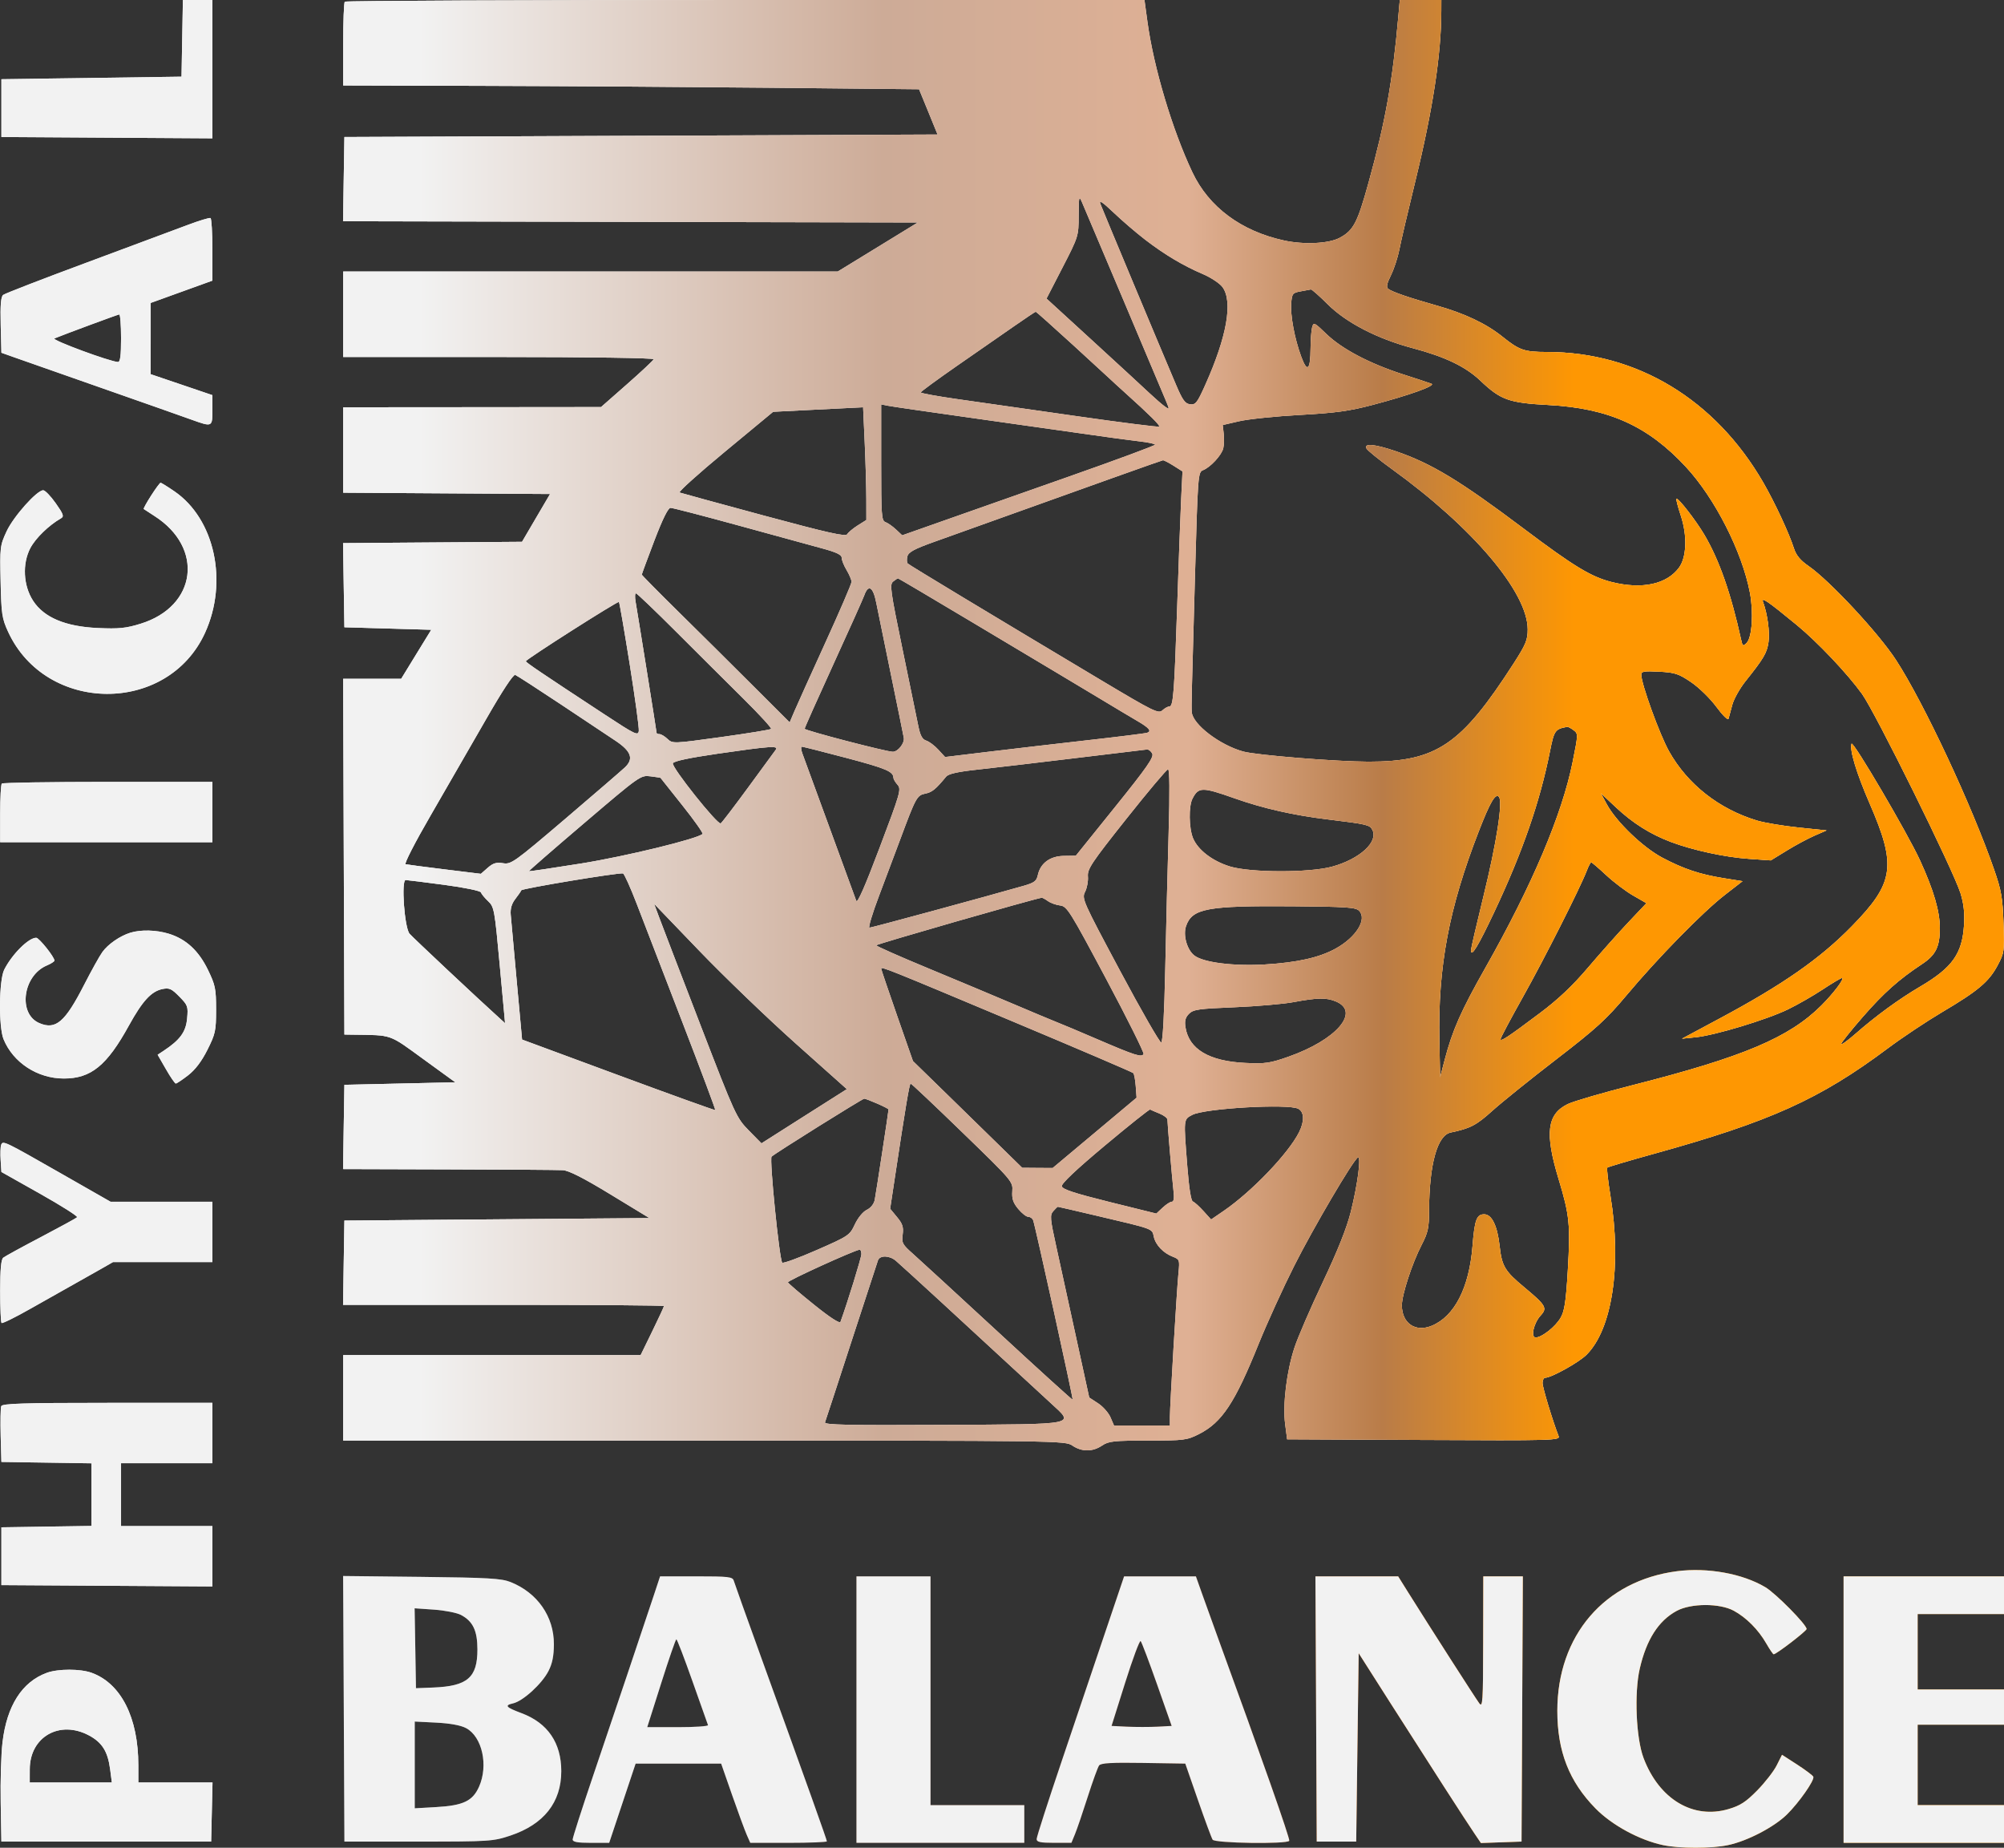
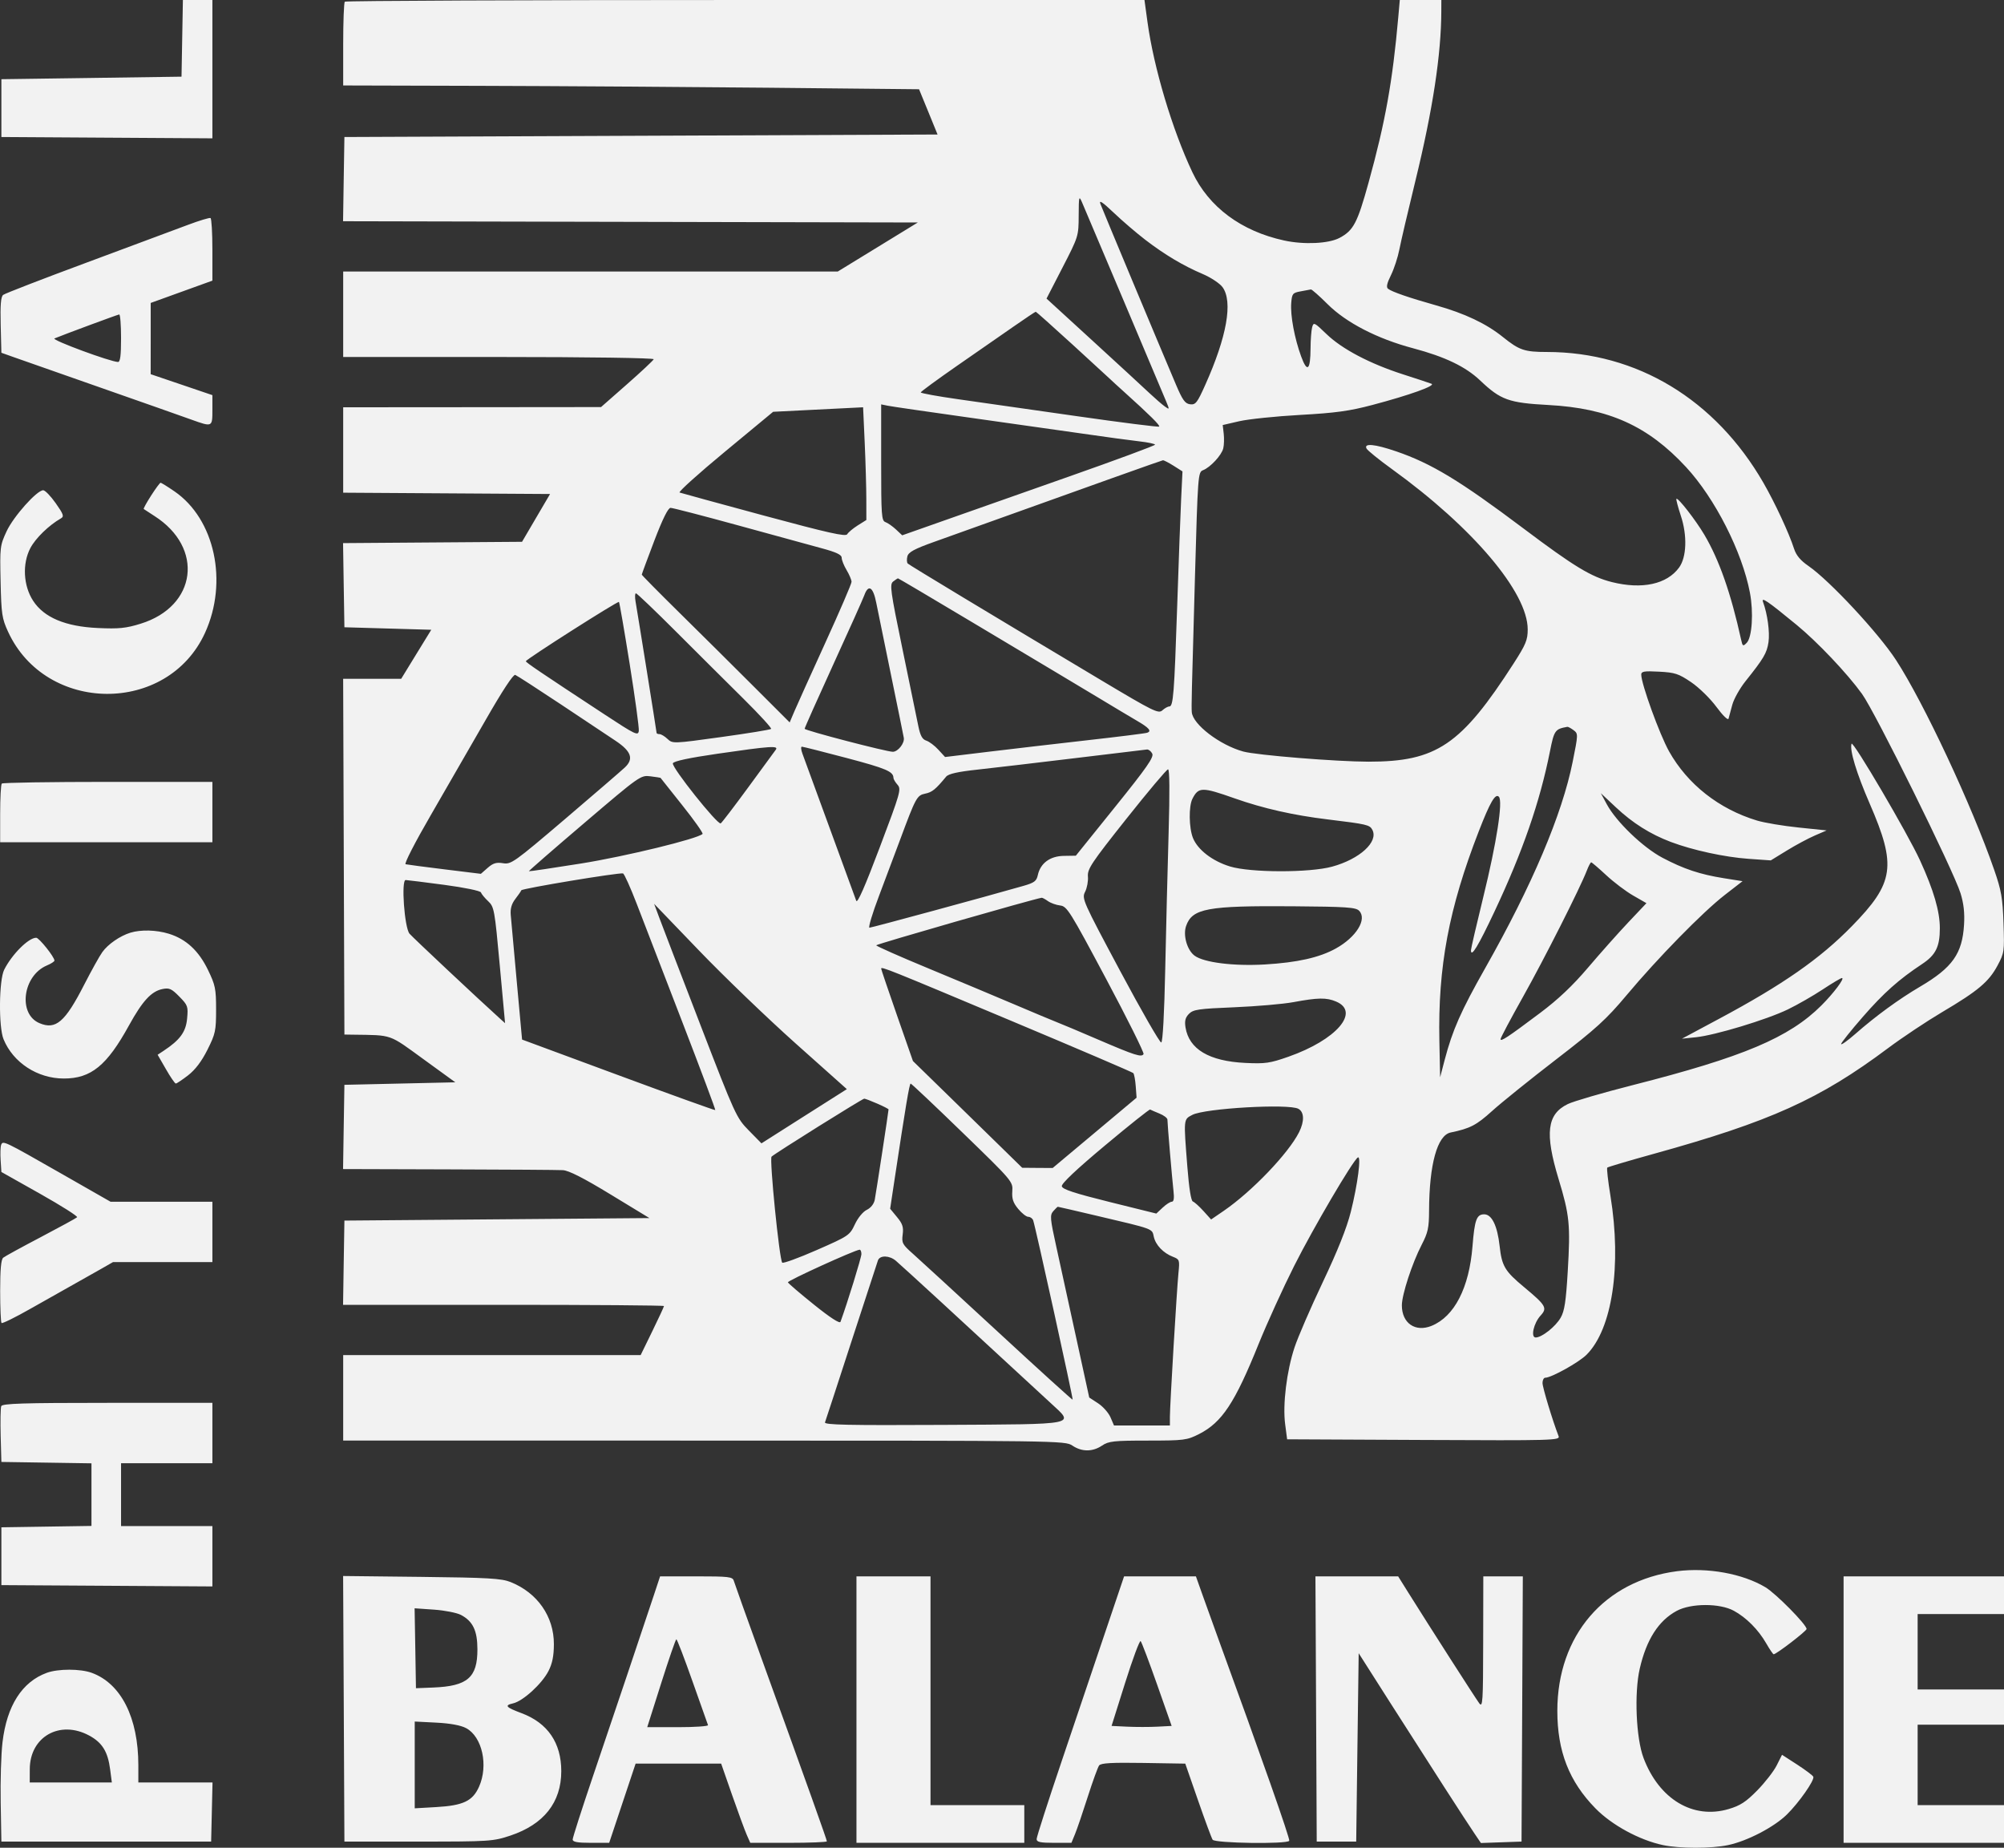
<svg xmlns="http://www.w3.org/2000/svg" width="64" height="59" viewBox="0 0 64 59" fill="none">
  <rect x="0" y="0" width="64" height="59" fill="#333333" stroke="none" />
-   <path fill-rule="evenodd" clip-rule="evenodd" d="M5.819 1.224L5.797 2.448L2.921 2.489L0.044 2.529V3.452V4.375L3.413 4.396L6.783 4.417V2.208V0H6.312H5.841L5.819 1.224ZM11.012 0.054C10.983 0.083 10.96 0.697 10.96 1.418V2.729L15.314 2.741C17.709 2.747 21.847 2.775 24.51 2.801L29.351 2.85L29.647 3.572L29.942 4.295L20.471 4.335L10.999 4.375L10.977 5.719L10.956 7.064L20.134 7.084L29.311 7.104L28.033 7.887L26.755 8.67H18.858H10.96V10.035V11.399H15.931C18.806 11.399 20.892 11.43 20.877 11.471C20.862 11.51 20.478 11.87 20.023 12.27L19.195 12.998L15.078 13.002L10.96 13.005V14.369V15.732L14.263 15.753L17.567 15.774L17.119 16.537L16.672 17.3L13.814 17.321L10.956 17.342L10.977 18.685L10.999 20.029L12.386 20.069L13.773 20.109L13.292 20.892L12.812 21.675H11.885H10.959L10.979 27.354L10.999 33.034L11.275 33.038C12.546 33.056 12.404 33.007 13.519 33.817L14.541 34.559L12.77 34.599L10.999 34.639L10.977 35.984L10.956 37.329L14.327 37.339C16.181 37.344 17.822 37.355 17.974 37.364C18.164 37.374 18.636 37.614 19.495 38.137L20.74 38.894L15.87 38.934L10.999 38.974L10.977 40.319L10.956 41.664H16.08C18.899 41.664 21.205 41.681 21.205 41.703C21.205 41.724 21.038 42.086 20.833 42.505L20.46 43.269H15.71H10.96V44.634V45.998L22.486 45.999C33.854 46 34.015 46.002 34.248 46.159C34.55 46.362 34.893 46.362 35.194 46.159C35.405 46.017 35.566 45.999 36.657 45.999C37.817 45.998 37.904 45.987 38.292 45.791C39.026 45.418 39.436 44.799 40.198 42.908C40.466 42.246 40.976 41.126 41.332 40.419C41.948 39.197 43.203 37.061 43.364 36.959C43.48 36.887 43.359 37.821 43.14 38.693C43.011 39.209 42.72 39.937 42.244 40.941C41.857 41.758 41.451 42.694 41.343 43.022C41.091 43.78 40.96 44.849 41.043 45.477L41.106 45.958L45.468 45.979C49.604 45.999 49.828 45.993 49.776 45.859C49.581 45.355 49.262 44.301 49.262 44.16C49.262 44.068 49.301 43.992 49.349 43.992C49.544 43.992 50.422 43.503 50.668 43.258C51.488 42.44 51.794 40.413 51.432 38.189C51.354 37.712 51.308 37.305 51.33 37.283C51.351 37.261 52.02 37.063 52.818 36.842C56.532 35.814 58.116 35.099 60.296 33.469C60.751 33.129 61.529 32.611 62.025 32.317C63.169 31.641 63.517 31.348 63.794 30.829C64.009 30.427 64.015 30.382 63.984 29.476C63.956 28.668 63.915 28.433 63.687 27.776C62.979 25.729 61.435 22.43 60.55 21.073C59.991 20.214 58.432 18.54 57.761 18.076C57.5 17.897 57.364 17.734 57.295 17.521C57.136 17.024 56.684 16.054 56.315 15.413C54.78 12.754 52.275 11.241 49.405 11.239C48.685 11.239 48.521 11.183 47.996 10.761C47.467 10.334 46.778 10.008 45.869 9.752C45 9.507 44.451 9.318 44.328 9.22C44.266 9.171 44.293 9.044 44.422 8.786C44.521 8.585 44.642 8.215 44.691 7.963C44.739 7.712 44.969 6.729 45.201 5.78C45.757 3.506 46.028 1.735 46.03 0.341L46.031 0H45.367H44.704L44.656 0.542C44.475 2.595 44.241 3.901 43.706 5.833C43.349 7.124 43.224 7.36 42.778 7.597C42.432 7.78 41.648 7.817 41.014 7.68C39.643 7.383 38.606 6.613 38.081 5.502C37.439 4.145 36.846 2.162 36.646 0.701L36.55 0H23.807C16.799 0 11.041 0.024 11.012 0.054ZM35.899 9.633C36.581 11.245 37.188 12.682 37.247 12.827C37.352 13.082 37.351 13.087 37.199 12.978C37.112 12.916 36.892 12.725 36.709 12.553C36.526 12.38 35.712 11.63 34.899 10.886L33.422 9.534L33.934 8.54C34.442 7.554 34.446 7.541 34.449 6.884C34.452 6.266 34.459 6.238 34.556 6.462C34.613 6.595 35.218 8.022 35.899 9.633ZM36.575 7.656C37.2 8.135 37.788 8.485 38.411 8.75C38.671 8.861 38.955 9.049 39.043 9.169C39.38 9.632 39.181 10.753 38.49 12.293C38.234 12.864 38.182 12.93 38.008 12.909C37.847 12.889 37.766 12.777 37.556 12.282C37.081 11.167 35.216 6.706 35.143 6.512C35.091 6.372 35.207 6.449 35.568 6.792C35.841 7.052 36.295 7.441 36.575 7.656ZM5.994 7.183C5.626 7.322 4.172 7.863 2.763 8.386C1.354 8.908 0.156 9.372 0.101 9.416C0.027 9.475 0.006 9.735 0.022 10.38L0.044 11.264L0.438 11.404C0.655 11.482 1.914 11.924 3.236 12.386C4.558 12.849 5.851 13.304 6.11 13.398C6.783 13.64 6.783 13.64 6.783 13.092V12.617L5.797 12.282L4.812 11.948L4.813 10.811L4.813 9.673L5.798 9.317L6.783 8.961V7.977C6.783 7.436 6.756 6.979 6.723 6.962C6.691 6.945 6.363 7.044 5.994 7.183ZM42.398 9.712C42.99 10.303 43.988 10.818 45.124 11.119C46.15 11.392 46.804 11.706 47.27 12.148C47.925 12.771 48.185 12.864 49.451 12.932C51.379 13.036 52.627 13.598 53.845 14.913C54.768 15.91 55.636 17.615 55.885 18.922C56.006 19.554 55.955 20.351 55.783 20.526C55.665 20.646 55.651 20.638 55.604 20.423C55.279 18.945 54.904 17.876 54.431 17.076C54.156 16.611 53.587 15.878 53.538 15.928C53.523 15.943 53.586 16.186 53.679 16.467C53.889 17.1 53.865 17.792 53.623 18.123C53.233 18.656 52.442 18.827 51.48 18.587C50.817 18.421 50.27 18.09 48.659 16.878C46.621 15.346 45.714 14.797 44.582 14.41C43.904 14.178 43.545 14.145 43.643 14.324C43.678 14.387 44.043 14.683 44.455 14.98C47.036 16.844 48.789 18.914 48.789 20.097C48.789 20.435 48.73 20.577 48.342 21.181C46.663 23.79 45.878 24.322 43.706 24.321C42.683 24.32 40.132 24.114 39.706 23.997C38.956 23.792 38.088 23.127 38.061 22.738C38.047 22.544 38.054 22.247 38.162 18.436C38.254 15.156 38.26 15.076 38.42 15.014C38.654 14.923 39.012 14.537 39.066 14.317C39.092 14.213 39.098 14.003 39.081 13.85L39.049 13.572L39.577 13.45C39.867 13.383 40.74 13.292 41.516 13.249C42.654 13.186 43.1 13.124 43.828 12.931C45.026 12.614 45.865 12.312 45.716 12.254C45.651 12.228 45.243 12.093 44.809 11.954C43.748 11.613 42.861 11.147 42.364 10.668C41.971 10.289 41.95 10.279 41.904 10.454C41.878 10.554 41.855 10.853 41.854 11.118C41.85 11.822 41.749 11.913 41.555 11.385C41.342 10.806 41.205 10.068 41.237 9.673C41.261 9.376 41.283 9.349 41.539 9.303C41.69 9.275 41.837 9.248 41.865 9.242C41.893 9.237 42.133 9.448 42.398 9.712ZM34.268 11.016C34.907 11.6 35.448 12.097 35.47 12.12C35.492 12.143 35.687 12.322 35.904 12.517C36.727 13.259 37.055 13.584 37.019 13.621C36.999 13.642 35.817 13.493 34.394 13.289C32.97 13.085 31.264 12.842 30.603 12.748C29.942 12.654 29.403 12.556 29.405 12.53C29.407 12.504 29.929 12.122 30.565 11.68C31.202 11.239 32.021 10.67 32.386 10.416C32.751 10.162 33.062 9.954 33.078 9.954C33.093 9.954 33.629 10.432 34.268 11.016ZM3.866 10.797C3.866 11.355 3.84 11.559 3.768 11.558C3.526 11.553 1.631 10.853 1.739 10.807C2.016 10.691 3.753 10.047 3.807 10.041C3.84 10.037 3.866 10.378 3.866 10.797ZM30.899 13.326C32.178 13.505 33.827 13.739 34.564 13.845C35.301 13.952 36.125 14.064 36.396 14.094C36.667 14.125 36.888 14.172 36.888 14.199C36.887 14.227 35.656 14.683 34.152 15.212C32.648 15.742 30.832 16.382 30.115 16.634L28.813 17.093L28.615 16.907C28.506 16.805 28.354 16.699 28.279 16.672C28.152 16.627 28.141 16.462 28.141 14.767V12.912L28.357 12.956C28.477 12.98 29.62 13.147 30.899 13.326ZM27.616 14.149C27.644 14.778 27.667 15.588 27.667 15.948L27.668 16.604L27.392 16.777C27.241 16.873 27.09 16.999 27.057 17.058C27.01 17.143 26.455 17.018 24.396 16.463C22.965 16.076 21.754 15.745 21.704 15.727C21.655 15.709 22.307 15.121 23.153 14.422L24.691 13.149L25.884 13.089C26.54 13.056 27.186 13.024 27.32 13.017L27.564 13.005L27.616 14.149ZM37.478 14.871L37.764 15.052L37.721 15.935C37.698 16.421 37.641 17.956 37.595 19.347C37.501 22.162 37.47 22.558 37.343 22.558C37.295 22.558 37.195 22.614 37.121 22.682C36.997 22.796 36.837 22.717 35.184 21.73C31.598 19.588 29.046 18.049 28.99 17.994C28.959 17.964 28.954 17.861 28.978 17.766C29.013 17.63 29.197 17.53 29.823 17.306C35.259 15.357 37.094 14.703 37.139 14.697C37.169 14.694 37.321 14.772 37.478 14.871ZM4.826 15.824C4.682 16.048 4.576 16.241 4.59 16.253C4.604 16.265 4.757 16.365 4.93 16.475C6.525 17.491 6.287 19.36 4.493 19.915C4.024 20.061 3.796 20.084 3.123 20.053C2.09 20.006 1.405 19.718 1.058 19.184C0.744 18.701 0.707 18.001 0.97 17.5C1.136 17.185 1.561 16.771 1.948 16.551C2.052 16.491 2.027 16.419 1.779 16.067C1.619 15.84 1.439 15.654 1.38 15.654C1.177 15.654 0.43 16.492 0.21 16.966C0 17.419 -0.006 17.471 0.019 18.571C0.042 19.608 0.063 19.748 0.257 20.17C1.466 22.8 5.354 22.823 6.548 20.207C7.292 18.576 6.859 16.573 5.571 15.689C5.35 15.537 5.151 15.414 5.128 15.415C5.106 15.415 4.97 15.599 4.826 15.824ZM23.556 16.771C24.669 17.077 25.872 17.406 26.229 17.503C26.709 17.632 26.88 17.713 26.88 17.81C26.88 17.883 26.951 18.06 27.038 18.205C27.124 18.349 27.195 18.518 27.195 18.579C27.195 18.64 26.818 19.515 26.358 20.523C25.898 21.532 25.453 22.517 25.37 22.712L25.219 23.067L24.059 21.908C23.421 21.27 22.359 20.216 21.698 19.565C21.037 18.914 20.496 18.366 20.496 18.348C20.496 18.33 20.676 17.843 20.896 17.265C21.162 16.569 21.337 16.216 21.415 16.216C21.48 16.216 22.443 16.466 23.556 16.771ZM31.001 19.84C32.267 20.598 33.498 21.333 33.736 21.474C33.975 21.615 34.578 21.977 35.076 22.277C35.575 22.578 36.133 22.912 36.317 23.019C36.697 23.239 36.787 23.346 36.638 23.397C36.581 23.417 35.718 23.525 34.721 23.637C33.724 23.75 32.295 23.916 31.545 24.007L30.182 24.172L29.967 23.938C29.849 23.809 29.676 23.679 29.582 23.649C29.453 23.607 29.39 23.491 29.326 23.176C29.279 22.946 29.051 21.838 28.819 20.713C28.434 18.85 28.408 18.659 28.525 18.568C28.595 18.513 28.663 18.468 28.676 18.466C28.689 18.465 29.735 19.083 31.001 19.84ZM27.984 19.246C28.034 19.5 28.247 20.539 28.456 21.554C28.665 22.57 28.849 23.473 28.864 23.56C28.893 23.73 28.68 24.002 28.515 24.005C28.323 24.008 25.697 23.324 25.697 23.27C25.697 23.241 26.108 22.318 26.61 21.221C27.112 20.124 27.559 19.127 27.603 19.006C27.734 18.645 27.884 18.739 27.984 19.246ZM21.594 20.172C22.269 20.847 23.237 21.811 23.746 22.314C24.254 22.817 24.651 23.25 24.626 23.275C24.601 23.3 23.884 23.417 23.031 23.535C21.5 23.747 21.479 23.748 21.318 23.595C21.229 23.51 21.113 23.441 21.062 23.441C21.011 23.441 20.969 23.424 20.969 23.403C20.969 23.365 20.385 19.716 20.297 19.206C20.272 19.063 20.278 18.945 20.31 18.945C20.341 18.945 20.919 19.497 21.594 20.172ZM57.38 19.955C58.048 20.505 58.992 21.501 59.465 22.156C59.889 22.743 62.39 27.802 62.612 28.523C62.713 28.847 62.747 29.151 62.724 29.526C62.669 30.451 62.353 30.897 61.321 31.504C60.642 31.903 59.905 32.441 59.252 33.014C59.002 33.232 58.798 33.378 58.798 33.337C58.798 33.297 59.111 32.905 59.494 32.466C60.158 31.704 60.64 31.275 61.385 30.782C61.819 30.495 61.951 30.228 61.951 29.639C61.951 29.099 61.755 28.428 61.319 27.475C60.927 26.618 59.171 23.628 59.131 23.749C59.065 23.95 59.289 24.689 59.71 25.658C60.575 27.649 60.497 28.188 59.142 29.573C58.127 30.612 56.937 31.442 54.897 32.533L53.715 33.166L54.16 33.12C54.774 33.057 56.42 32.559 57.096 32.232C57.404 32.083 57.904 31.796 58.207 31.596C58.511 31.395 58.788 31.23 58.824 31.229C58.925 31.227 58.56 31.714 58.169 32.104C57.139 33.132 55.674 33.75 52.15 34.647C51.19 34.891 50.253 35.164 50.068 35.254C49.405 35.577 49.331 36.182 49.774 37.643C50.126 38.803 50.156 39.102 50.068 40.591C50.01 41.561 49.965 41.862 49.841 42.076C49.679 42.36 49.24 42.707 49.044 42.707C48.876 42.707 48.98 42.245 49.202 42.005C49.422 41.766 49.373 41.681 48.676 41.101C48.058 40.588 47.963 40.428 47.892 39.785C47.82 39.138 47.643 38.774 47.399 38.774C47.157 38.774 47.093 38.949 47.026 39.794C46.92 41.12 46.449 42.038 45.719 42.335C45.199 42.547 44.77 42.251 44.77 41.68C44.77 41.339 45.099 40.333 45.403 39.746C45.604 39.358 45.637 39.207 45.639 38.653C45.645 37.176 45.901 36.251 46.327 36.162C46.952 36.032 47.149 35.93 47.654 35.473C47.953 35.203 48.872 34.463 49.696 33.829C50.975 32.845 51.302 32.546 51.942 31.783C52.94 30.591 54.379 29.122 55.081 28.578L55.65 28.137L55.053 28.042C54.29 27.92 53.772 27.748 53.089 27.387C52.469 27.059 51.617 26.24 51.316 25.683L51.124 25.327L51.607 25.78C52.142 26.282 52.704 26.636 53.36 26.884C54.057 27.147 55.079 27.369 55.843 27.423L56.552 27.473L57.065 27.158C57.346 26.985 57.748 26.77 57.956 26.68L58.335 26.516L57.438 26.423C56.944 26.372 56.348 26.272 56.113 26.201C54.898 25.834 53.894 25.044 53.303 23.991C53 23.45 52.415 21.837 52.415 21.541C52.415 21.437 52.51 21.421 52.986 21.447C53.492 21.473 53.609 21.512 54.009 21.783C54.259 21.953 54.619 22.304 54.816 22.572C55.021 22.849 55.185 23.009 55.203 22.947C55.22 22.887 55.274 22.688 55.323 22.503C55.373 22.318 55.563 21.979 55.746 21.75C56.327 21.023 56.427 20.853 56.479 20.504C56.525 20.187 56.446 19.604 56.306 19.226C56.238 19.045 56.435 19.179 57.38 19.955ZM20.11 21.205C20.282 22.28 20.413 23.24 20.401 23.338C20.38 23.502 20.29 23.459 19.312 22.816C17.244 21.458 16.792 21.152 16.794 21.113C16.797 21.053 19.732 19.184 19.767 19.22C19.784 19.237 19.938 20.13 20.11 21.205ZM17.915 22.493C18.662 22.99 19.451 23.515 19.668 23.66C20.163 23.992 20.245 24.234 19.955 24.506C19.841 24.613 18.98 25.355 18.042 26.155C16.42 27.536 16.323 27.606 16.065 27.563C15.853 27.528 15.747 27.56 15.576 27.71L15.357 27.902L14.202 27.76C13.567 27.682 13.006 27.608 12.954 27.596C12.9 27.584 13.25 26.903 13.768 26.01C14.267 25.149 15.054 23.784 15.516 22.978C16.046 22.053 16.393 21.526 16.455 21.55C16.51 21.572 17.167 21.996 17.915 22.493ZM50.252 23.314C50.403 23.427 50.403 23.439 50.225 24.325C49.889 26.003 48.93 28.266 47.435 30.907C46.656 32.283 46.389 32.887 46.139 33.837L45.992 34.399L45.968 33.235C45.92 30.868 46.27 29.006 47.225 26.547C47.588 25.612 47.755 25.325 47.868 25.441C48.003 25.578 47.797 26.907 47.371 28.64C47.154 29.525 46.977 30.29 46.977 30.341C46.977 30.592 47.208 30.212 47.727 29.109C48.626 27.199 49.176 25.613 49.497 24.004C49.634 23.316 49.66 23.28 50.055 23.208C50.079 23.204 50.168 23.251 50.252 23.314ZM24.774 23.942C24.733 23.998 24.335 24.539 23.892 25.146C23.448 25.752 23.054 26.268 23.017 26.291C22.92 26.352 21.442 24.497 21.489 24.373C21.514 24.304 22.007 24.199 22.923 24.066C24.603 23.822 24.879 23.803 24.774 23.942ZM27.041 24.204C28.302 24.538 28.53 24.635 28.533 24.839C28.534 24.88 28.593 24.979 28.665 25.06C28.788 25.198 28.753 25.319 28.096 27.056C27.623 28.31 27.381 28.86 27.345 28.762C27.316 28.683 26.936 27.643 26.5 26.451C26.065 25.259 25.672 24.184 25.626 24.063C25.581 23.942 25.573 23.842 25.608 23.842C25.644 23.842 26.288 24.005 27.041 24.204ZM36.798 24.063C36.856 24.176 36.626 24.507 35.614 25.763L34.358 27.323L33.974 27.329C33.534 27.335 33.226 27.563 33.144 27.942C33.103 28.134 33.031 28.187 32.687 28.286C31.461 28.637 27.835 29.622 27.767 29.622C27.723 29.622 27.861 29.162 28.075 28.599C28.288 28.036 28.588 27.237 28.742 26.823C29.248 25.46 29.283 25.396 29.549 25.341C29.767 25.297 29.88 25.206 30.216 24.799C30.291 24.709 30.587 24.642 31.221 24.574C31.716 24.52 33.114 24.356 34.327 24.209C35.541 24.062 36.577 23.937 36.63 23.932C36.682 23.927 36.758 23.986 36.798 24.063ZM37.321 26.592C37.288 27.706 37.24 29.663 37.213 30.94C37.183 32.373 37.134 33.271 37.086 33.287C37.042 33.3 36.452 32.274 35.774 31.005C34.575 28.761 34.544 28.693 34.654 28.476C34.716 28.353 34.757 28.133 34.744 27.987C34.724 27.749 34.855 27.552 35.974 26.143C36.663 25.275 37.261 24.565 37.303 24.565C37.353 24.565 37.359 25.286 37.321 26.592ZM21.094 24.837C21.098 24.841 21.412 25.236 21.791 25.714C22.171 26.191 22.462 26.603 22.437 26.628C22.284 26.783 19.986 27.343 18.565 27.571C17.655 27.717 16.901 27.828 16.89 27.819C16.88 27.81 17.677 27.116 18.664 26.276C20.434 24.767 20.46 24.749 20.772 24.788C20.945 24.81 21.09 24.832 21.094 24.837ZM0.057 25.02C0.028 25.049 0.005 25.483 0.005 25.983V26.893H3.394H6.783V25.929V24.966H3.446C1.611 24.966 0.086 24.99 0.057 25.02ZM39.429 25.492C40.342 25.814 41.304 26.032 42.406 26.165C43.663 26.318 43.743 26.337 43.828 26.498C44.028 26.88 43.424 27.432 42.542 27.673C41.818 27.871 39.933 27.867 39.281 27.667C38.72 27.495 38.255 27.138 38.1 26.761C37.969 26.439 37.959 25.742 38.083 25.503C38.277 25.126 38.389 25.125 39.429 25.492ZM51.295 27.944C51.537 28.169 51.925 28.463 52.158 28.596L52.581 28.839L52.002 29.451C51.684 29.788 51.105 30.438 50.717 30.895C50.224 31.475 49.761 31.913 49.183 32.346C48.147 33.123 47.922 33.272 47.922 33.18C47.922 33.139 48.246 32.53 48.641 31.826C49.323 30.61 50.461 28.359 50.678 27.796C50.733 27.652 50.796 27.535 50.817 27.535C50.838 27.535 51.053 27.719 51.295 27.944ZM20.336 28.863C20.54 29.391 21.192 31.083 21.786 32.623C22.38 34.163 22.856 35.433 22.843 35.446C22.831 35.458 21.438 34.957 19.747 34.331L16.673 33.194L16.504 31.348C16.41 30.333 16.323 29.372 16.311 29.214C16.294 29.014 16.339 28.859 16.455 28.708C16.548 28.588 16.635 28.462 16.648 28.428C16.672 28.37 19.749 27.859 19.896 27.889C19.935 27.897 20.133 28.336 20.336 28.863ZM14.189 28.254C14.841 28.341 15.342 28.445 15.359 28.496C15.376 28.546 15.479 28.672 15.59 28.776C15.782 28.958 15.797 29.042 15.96 30.818L16.13 32.671L15.968 32.525C15.266 31.891 13.18 29.934 13.078 29.813C12.916 29.622 12.807 28.095 12.956 28.1C13.007 28.101 13.561 28.171 14.189 28.254ZM33.466 28.772C33.554 28.835 33.73 28.898 33.858 28.913C34.076 28.938 34.171 29.091 35.328 31.262C36.009 32.539 36.545 33.617 36.521 33.658C36.455 33.767 36.249 33.701 35.076 33.197C34.491 32.945 33.888 32.691 33.736 32.633C33.584 32.574 32.982 32.321 32.396 32.072C31.811 31.823 30.579 31.307 29.658 30.925C28.737 30.544 27.983 30.21 27.983 30.184C27.983 30.149 32.977 28.714 33.266 28.666C33.288 28.662 33.379 28.71 33.466 28.772ZM25.405 33.314L27.045 34.777L25.681 35.642L24.318 36.508L23.913 36.096C23.518 35.693 23.481 35.612 22.363 32.713C21.733 31.079 21.144 29.544 21.054 29.301L20.89 28.86L22.328 30.355C23.119 31.178 24.504 32.509 25.405 33.314ZM43.404 29.08C43.669 29.349 43.315 29.924 42.661 30.286C42.138 30.576 41.435 30.734 40.396 30.796C39.399 30.854 38.446 30.735 38.15 30.515C37.911 30.338 37.776 29.864 37.879 29.568C38.075 29.006 38.557 28.917 41.286 28.938C42.987 28.951 43.298 28.971 43.404 29.08ZM4.163 29.782C3.833 29.884 3.448 30.149 3.269 30.4C3.179 30.524 2.92 30.991 2.691 31.437C2.078 32.636 1.782 32.891 1.26 32.67C0.567 32.378 0.725 31.154 1.497 30.828C1.63 30.772 1.739 30.702 1.739 30.672C1.739 30.557 1.248 29.943 1.156 29.943C0.911 29.943 0.382 30.471 0.134 30.963C-0.034 31.296 -0.048 32.791 0.113 33.183C0.419 33.93 1.196 34.437 2.037 34.438C2.906 34.439 3.413 34.027 4.12 32.741C4.55 31.961 4.833 31.653 5.188 31.581C5.405 31.536 5.479 31.569 5.727 31.822C5.999 32.099 6.012 32.137 5.975 32.529C5.935 32.953 5.747 33.209 5.219 33.557L5.034 33.679L5.298 34.137C5.442 34.39 5.585 34.597 5.614 34.598C5.643 34.599 5.82 34.48 6.008 34.335C6.237 34.157 6.439 33.89 6.625 33.52C6.88 33.01 6.901 32.916 6.901 32.237C6.901 31.572 6.877 31.456 6.642 30.97C6.345 30.356 5.942 29.984 5.389 29.814C4.989 29.692 4.5 29.679 4.163 29.782ZM32.278 32.589C34.402 33.48 36.163 34.234 36.192 34.264C36.221 34.294 36.256 34.483 36.271 34.684L36.298 35.05L34.958 36.173L33.618 37.295L33.131 37.292L32.645 37.288L31.988 36.645C31.628 36.292 30.843 35.525 30.244 34.941L29.156 33.88L28.648 32.425C28.369 31.625 28.141 30.952 28.141 30.929C28.141 30.856 28.351 30.94 32.278 32.589ZM42.672 31.981C43.449 32.312 42.678 33.204 41.15 33.741C40.558 33.949 40.407 33.971 39.771 33.94C38.613 33.884 37.972 33.502 37.86 32.803C37.828 32.598 37.855 32.491 37.971 32.373C38.107 32.234 38.281 32.209 39.418 32.163C40.129 32.133 40.977 32.06 41.302 32C42.094 31.853 42.362 31.849 42.672 31.981ZM30.738 36.163C32.336 37.711 32.351 37.729 32.329 38.037C32.312 38.276 32.355 38.405 32.517 38.601C32.632 38.74 32.777 38.854 32.839 38.854C32.902 38.854 32.972 38.904 32.995 38.966C33.063 39.147 34.279 44.669 34.256 44.693C34.245 44.704 33.174 43.733 31.878 42.535C30.581 41.337 29.355 40.212 29.155 40.034C28.82 39.739 28.793 39.688 28.828 39.42C28.859 39.183 28.825 39.076 28.647 38.862L28.428 38.596L28.563 37.702C28.924 35.31 29.043 34.599 29.083 34.6C29.106 34.6 29.852 35.303 30.738 36.163ZM28.016 35.239C28.215 35.325 28.377 35.409 28.377 35.424C28.377 35.484 27.976 38.107 27.936 38.311C27.91 38.443 27.809 38.57 27.681 38.632C27.56 38.69 27.398 38.887 27.301 39.095C27.136 39.446 27.103 39.468 26.081 39.916C25.504 40.169 25.009 40.349 24.981 40.317C24.889 40.212 24.567 37.003 24.641 36.932C24.753 36.825 27.542 35.081 27.601 35.081C27.631 35.081 27.817 35.152 28.016 35.239ZM41.465 35.405C41.653 35.507 41.662 35.802 41.489 36.149C41.152 36.824 39.984 38.044 39.083 38.662L38.678 38.939L38.434 38.669C38.299 38.52 38.147 38.383 38.096 38.365C38.037 38.344 37.973 37.94 37.919 37.252C37.798 35.709 37.794 35.748 38.078 35.599C38.477 35.389 41.154 35.235 41.465 35.405ZM37.027 35.556C37.167 35.612 37.283 35.7 37.283 35.751C37.283 35.887 37.432 37.633 37.477 38.031C37.504 38.261 37.486 38.372 37.423 38.372C37.373 38.372 37.24 38.457 37.13 38.561L36.928 38.75L35.431 38.379C34.313 38.101 33.928 37.975 33.91 37.878C33.894 37.794 34.371 37.343 35.289 36.576C36.06 35.931 36.709 35.414 36.731 35.428C36.753 35.441 36.886 35.499 37.027 35.556ZM0.036 36.558C0.014 36.618 0.006 36.837 0.02 37.044L0.044 37.422L1.28 38.118C1.96 38.501 2.492 38.838 2.462 38.868C2.433 38.897 1.912 39.182 1.305 39.501C0.698 39.819 0.157 40.115 0.103 40.159C0.034 40.215 0.005 40.53 0.005 41.219C0.005 41.758 0.025 42.219 0.049 42.244C0.074 42.269 0.49 42.064 0.975 41.788C1.46 41.513 2.07 41.169 2.33 41.024C2.59 40.88 2.984 40.657 3.206 40.53L3.61 40.299H5.196H6.783V39.336V38.372H5.156H3.53L1.949 37.469C0.115 36.422 0.092 36.411 0.036 36.558ZM35.012 38.817C36.861 39.252 36.791 39.226 36.847 39.487C36.905 39.754 37.151 40.012 37.461 40.131C37.669 40.212 37.677 40.234 37.636 40.638C37.582 41.176 37.362 44.875 37.362 45.242V45.517H36.469H35.577L35.465 45.256C35.403 45.112 35.225 44.911 35.069 44.809L34.786 44.624L34.371 42.722C34.143 41.676 33.857 40.369 33.736 39.817C33.535 38.905 33.526 38.801 33.638 38.673C33.705 38.596 33.771 38.533 33.783 38.533C33.795 38.533 34.348 38.66 35.012 38.817ZM27.51 40.042C27.51 40.154 27.062 41.606 26.842 42.207C26.818 42.272 26.512 42.074 25.995 41.658C25.549 41.3 25.175 40.98 25.163 40.946C25.144 40.895 27.278 39.923 27.451 39.904C27.483 39.9 27.51 39.962 27.51 40.042ZM30.027 41.548C31.263 42.685 32.805 44.107 33.565 44.81C34.318 45.507 34.485 45.474 30.121 45.498C27.083 45.514 26.318 45.498 26.347 45.417C26.368 45.362 26.749 44.196 27.194 42.828C27.64 41.459 28.02 40.296 28.039 40.243C28.102 40.075 28.41 40.084 28.613 40.26C28.722 40.353 29.358 40.933 30.027 41.548ZM0.039 44.9C0.017 44.958 0.009 45.383 0.021 45.843L0.044 46.681L1.482 46.703L2.921 46.725V47.724V48.724L1.482 48.746L0.044 48.768V49.691V50.614L3.413 50.635L6.783 50.656V49.692V48.728H5.324H3.866V47.724V46.721H5.324H6.783V45.758V44.794H3.431C0.73 44.794 0.071 44.815 0.039 44.9ZM53.557 50.17C51.239 50.471 49.735 52.224 49.735 54.628C49.735 55.922 50.112 56.885 50.953 57.743C51.476 58.277 52.355 58.755 53.108 58.915C53.642 59.028 54.652 59.029 55.189 58.915C55.803 58.786 56.659 58.34 57.069 57.936C57.452 57.559 57.949 56.85 57.911 56.735C57.899 56.696 57.669 56.523 57.4 56.348L56.911 56.032L56.741 56.37C56.648 56.556 56.369 56.915 56.121 57.168C55.76 57.536 55.578 57.654 55.207 57.764C54.07 58.101 52.987 57.452 52.489 56.136C52.249 55.504 52.188 54.06 52.367 53.282C52.581 52.352 52.967 51.749 53.548 51.436C54.003 51.19 54.922 51.188 55.37 51.432C55.772 51.651 56.154 52.035 56.407 52.475C56.517 52.666 56.623 52.822 56.644 52.822C56.729 52.822 57.695 52.08 57.695 52.015C57.695 51.875 56.715 50.882 56.379 50.681C55.65 50.246 54.532 50.044 53.557 50.17ZM10.979 54.563L10.999 58.803H13.363C15.64 58.803 15.749 58.795 16.299 58.612C17.368 58.255 17.925 57.551 17.925 56.555C17.925 55.651 17.492 55.017 16.662 54.705C16.152 54.514 16.1 54.454 16.384 54.39C16.703 54.319 17.309 53.765 17.518 53.354C17.639 53.117 17.688 52.874 17.689 52.501C17.692 51.617 17.163 50.858 16.306 50.516C16.016 50.4 15.586 50.375 13.461 50.351L10.958 50.323L10.979 54.563ZM20.875 50.956C20.538 51.973 19.608 54.738 18.926 56.749C18.576 57.783 18.289 58.677 18.289 58.736C18.289 58.815 18.439 58.843 18.872 58.843H19.455L19.877 57.578L20.299 56.314H21.665H23.031L23.381 57.318C23.574 57.87 23.783 58.438 23.846 58.582L23.961 58.843H25.184C25.856 58.843 26.407 58.821 26.407 58.795C26.407 58.746 25.815 57.089 24.316 52.943C23.853 51.662 23.456 50.551 23.434 50.474C23.398 50.348 23.27 50.334 22.237 50.334H21.081L20.875 50.956ZM27.352 54.588V58.843H30.032H32.712V58.241V57.639H31.214H29.717V53.986V50.334H28.535H27.352V54.588ZM35.323 52.039C35.007 52.978 34.378 54.838 33.927 56.173C33.475 57.508 33.106 58.655 33.106 58.722C33.106 58.818 33.218 58.843 33.661 58.843H34.217L34.334 58.559C34.398 58.403 34.58 57.87 34.738 57.375C34.896 56.88 35.06 56.429 35.101 56.373C35.159 56.295 35.503 56.276 36.515 56.292L37.853 56.314L38.258 57.479C38.48 58.119 38.691 58.688 38.726 58.743C38.798 58.857 41.106 58.89 41.174 58.778C41.207 58.725 40.282 56.094 38.898 52.3C38.753 51.903 38.535 51.298 38.414 50.956L38.193 50.334H37.046H35.899L35.323 52.039ZM42.031 54.568L42.051 58.803H42.681H43.312L43.351 55.795L43.391 52.788L44.412 54.391C45.673 56.369 46.815 58.142 47.089 58.545L47.295 58.849L47.944 58.826L48.592 58.803L48.613 54.568L48.633 50.334H48.002H47.371L47.367 52.441C47.364 54.355 47.352 54.533 47.242 54.388C47.128 54.236 45.653 51.935 44.965 50.836L44.652 50.335L43.331 50.334L42.01 50.334L42.031 54.568ZM58.877 54.588V58.843H61.439H64V58.241V57.639H62.621H61.242V56.354V55.07H62.621H64V54.508V53.946H62.621H61.242V52.742V51.538H62.621H64V50.936V50.334H61.439H58.877V54.588ZM14.719 51.565C15.103 51.767 15.246 52.067 15.247 52.666C15.248 53.566 14.93 53.84 13.836 53.884L13.284 53.906L13.263 52.63L13.241 51.354L13.861 51.397C14.203 51.421 14.588 51.497 14.719 51.565ZM22.113 53.679C22.372 54.416 22.596 55.048 22.611 55.084C22.625 55.12 22.194 55.15 21.653 55.15H20.67L21.115 53.748C21.36 52.976 21.578 52.344 21.6 52.343C21.623 52.342 21.853 52.943 22.113 53.679ZM36.952 53.785L37.418 55.11L36.959 55.134C36.707 55.147 36.276 55.147 36 55.134L35.499 55.11L35.935 53.726C36.175 52.965 36.397 52.369 36.428 52.402C36.46 52.434 36.695 53.057 36.952 53.785ZM1.495 53.414C0.705 53.702 0.218 54.464 0.08 55.632C0.035 56.007 0.009 56.874 0.022 57.558L0.044 58.803H3.394H6.743L6.765 57.859L6.787 56.916H5.603H4.418V56.365C4.418 54.847 3.867 53.756 2.928 53.414C2.565 53.282 1.858 53.282 1.495 53.414ZM14.887 55.181C15.4 55.456 15.602 56.371 15.299 57.051C15.095 57.508 14.795 57.651 13.937 57.701L13.245 57.741V56.355V54.97L13.935 55.005C14.38 55.028 14.717 55.09 14.887 55.181ZM2.848 55.417C3.264 55.641 3.444 55.931 3.517 56.495L3.572 56.916H2.261H0.95L0.951 56.495C0.951 55.456 1.91 54.911 2.848 55.417Z" fill="url(#paint0_linear_340_216)" />
  <path fill-rule="evenodd" clip-rule="evenodd" d="M5.819 1.224L5.797 2.448L2.921 2.489L0.044 2.529V3.452V4.375L3.413 4.396L6.783 4.417V2.208V0H6.312H5.841L5.819 1.224ZM11.012 0.054C10.983 0.083 10.96 0.697 10.96 1.418V2.729L15.314 2.741C17.709 2.747 21.847 2.775 24.51 2.801L29.351 2.85L29.647 3.572L29.942 4.295L20.471 4.335L10.999 4.375L10.977 5.719L10.956 7.064L20.134 7.084L29.311 7.104L28.033 7.887L26.755 8.67H18.858H10.96V10.035V11.399H15.931C18.806 11.399 20.892 11.43 20.877 11.471C20.862 11.51 20.478 11.87 20.023 12.27L19.195 12.998L15.078 13.002L10.96 13.005V14.369V15.732L14.263 15.753L17.567 15.774L17.119 16.537L16.672 17.3L13.814 17.321L10.956 17.342L10.977 18.685L10.999 20.029L12.386 20.069L13.773 20.109L13.292 20.892L12.812 21.675H11.885H10.959L10.979 27.354L10.999 33.034L11.275 33.038C12.546 33.056 12.404 33.007 13.519 33.817L14.541 34.559L12.77 34.599L10.999 34.639L10.977 35.984L10.956 37.329L14.327 37.339C16.181 37.344 17.822 37.355 17.974 37.364C18.164 37.374 18.636 37.614 19.495 38.137L20.74 38.894L15.87 38.934L10.999 38.974L10.977 40.319L10.956 41.664H16.08C18.899 41.664 21.205 41.681 21.205 41.703C21.205 41.724 21.038 42.086 20.833 42.505L20.46 43.269H15.71H10.96V44.634V45.998L22.486 45.999C33.854 46 34.015 46.002 34.248 46.159C34.55 46.362 34.893 46.362 35.194 46.159C35.405 46.017 35.566 45.999 36.657 45.999C37.817 45.998 37.904 45.987 38.292 45.791C39.026 45.418 39.436 44.799 40.198 42.908C40.466 42.246 40.976 41.126 41.332 40.419C41.948 39.197 43.203 37.061 43.364 36.959C43.48 36.887 43.359 37.821 43.14 38.693C43.011 39.209 42.72 39.937 42.244 40.941C41.857 41.758 41.451 42.694 41.343 43.022C41.091 43.78 40.96 44.849 41.043 45.477L41.106 45.958L45.468 45.979C49.604 45.999 49.828 45.993 49.776 45.859C49.581 45.355 49.262 44.301 49.262 44.16C49.262 44.068 49.301 43.992 49.349 43.992C49.544 43.992 50.422 43.503 50.668 43.258C51.488 42.44 51.794 40.413 51.432 38.189C51.354 37.712 51.308 37.305 51.33 37.283C51.351 37.261 52.02 37.063 52.818 36.842C56.532 35.814 58.116 35.099 60.296 33.469C60.751 33.129 61.529 32.611 62.025 32.317C63.169 31.641 63.517 31.348 63.794 30.829C64.009 30.427 64.015 30.382 63.984 29.476C63.956 28.668 63.915 28.433 63.687 27.776C62.979 25.729 61.435 22.43 60.55 21.073C59.991 20.214 58.432 18.54 57.761 18.076C57.5 17.897 57.364 17.734 57.295 17.521C57.136 17.024 56.684 16.054 56.315 15.413C54.78 12.754 52.275 11.241 49.405 11.239C48.685 11.239 48.521 11.183 47.996 10.761C47.467 10.334 46.778 10.008 45.869 9.752C45 9.507 44.451 9.318 44.328 9.22C44.266 9.171 44.293 9.044 44.422 8.786C44.521 8.585 44.642 8.215 44.691 7.963C44.739 7.712 44.969 6.729 45.201 5.78C45.757 3.506 46.028 1.735 46.03 0.341L46.031 0H45.367H44.704L44.656 0.542C44.475 2.595 44.241 3.901 43.706 5.833C43.349 7.124 43.224 7.36 42.778 7.597C42.432 7.78 41.648 7.817 41.014 7.68C39.643 7.383 38.606 6.613 38.081 5.502C37.439 4.145 36.846 2.162 36.646 0.701L36.55 0H23.807C16.799 0 11.041 0.024 11.012 0.054ZM35.899 9.633C36.581 11.245 37.188 12.682 37.247 12.827C37.352 13.082 37.351 13.087 37.199 12.978C37.112 12.916 36.892 12.725 36.709 12.553C36.526 12.38 35.712 11.63 34.899 10.886L33.422 9.534L33.934 8.54C34.442 7.554 34.446 7.541 34.449 6.884C34.452 6.266 34.459 6.238 34.556 6.462C34.613 6.595 35.218 8.022 35.899 9.633ZM36.575 7.656C37.2 8.135 37.788 8.485 38.411 8.75C38.671 8.861 38.955 9.049 39.043 9.169C39.38 9.632 39.181 10.753 38.49 12.293C38.234 12.864 38.182 12.93 38.008 12.909C37.847 12.889 37.766 12.777 37.556 12.282C37.081 11.167 35.216 6.706 35.143 6.512C35.091 6.372 35.207 6.449 35.568 6.792C35.841 7.052 36.295 7.441 36.575 7.656ZM5.994 7.183C5.626 7.322 4.172 7.863 2.763 8.386C1.354 8.908 0.156 9.372 0.101 9.416C0.027 9.475 0.006 9.735 0.022 10.38L0.044 11.264L0.438 11.404C0.655 11.482 1.914 11.924 3.236 12.386C4.558 12.849 5.851 13.304 6.11 13.398C6.783 13.64 6.783 13.64 6.783 13.092V12.617L5.797 12.282L4.812 11.948L4.813 10.811L4.813 9.673L5.798 9.317L6.783 8.961V7.977C6.783 7.436 6.756 6.979 6.723 6.962C6.691 6.945 6.363 7.044 5.994 7.183ZM42.398 9.712C42.99 10.303 43.988 10.818 45.124 11.119C46.15 11.392 46.804 11.706 47.27 12.148C47.925 12.771 48.185 12.864 49.451 12.932C51.379 13.036 52.627 13.598 53.845 14.913C54.768 15.91 55.636 17.615 55.885 18.922C56.006 19.554 55.955 20.351 55.783 20.526C55.665 20.646 55.651 20.638 55.604 20.423C55.279 18.945 54.904 17.876 54.431 17.076C54.156 16.611 53.587 15.878 53.538 15.928C53.523 15.943 53.586 16.186 53.679 16.467C53.889 17.1 53.865 17.792 53.623 18.123C53.233 18.656 52.442 18.827 51.48 18.587C50.817 18.421 50.27 18.09 48.659 16.878C46.621 15.346 45.714 14.797 44.582 14.41C43.904 14.178 43.545 14.145 43.643 14.324C43.678 14.387 44.043 14.683 44.455 14.98C47.036 16.844 48.789 18.914 48.789 20.097C48.789 20.435 48.73 20.577 48.342 21.181C46.663 23.79 45.878 24.322 43.706 24.321C42.683 24.32 40.132 24.114 39.706 23.997C38.956 23.792 38.088 23.127 38.061 22.738C38.047 22.544 38.054 22.247 38.162 18.436C38.254 15.156 38.26 15.076 38.42 15.014C38.654 14.923 39.012 14.537 39.066 14.317C39.092 14.213 39.098 14.003 39.081 13.85L39.049 13.572L39.577 13.45C39.867 13.383 40.74 13.292 41.516 13.249C42.654 13.186 43.1 13.124 43.828 12.931C45.026 12.614 45.865 12.312 45.716 12.254C45.651 12.228 45.243 12.093 44.809 11.954C43.748 11.613 42.861 11.147 42.364 10.668C41.971 10.289 41.95 10.279 41.904 10.454C41.878 10.554 41.855 10.853 41.854 11.118C41.85 11.822 41.749 11.913 41.555 11.385C41.342 10.806 41.205 10.068 41.237 9.673C41.261 9.376 41.283 9.349 41.539 9.303C41.69 9.275 41.837 9.248 41.865 9.242C41.893 9.237 42.133 9.448 42.398 9.712ZM34.268 11.016C34.907 11.6 35.448 12.097 35.47 12.12C35.492 12.143 35.687 12.322 35.904 12.517C36.727 13.259 37.055 13.584 37.019 13.621C36.999 13.642 35.817 13.493 34.394 13.289C32.97 13.085 31.264 12.842 30.603 12.748C29.942 12.654 29.403 12.556 29.405 12.53C29.407 12.504 29.929 12.122 30.565 11.68C31.202 11.239 32.021 10.67 32.386 10.416C32.751 10.162 33.062 9.954 33.078 9.954C33.093 9.954 33.629 10.432 34.268 11.016ZM3.866 10.797C3.866 11.355 3.84 11.559 3.768 11.558C3.526 11.553 1.631 10.853 1.739 10.807C2.016 10.691 3.753 10.047 3.807 10.041C3.84 10.037 3.866 10.378 3.866 10.797ZM30.899 13.326C32.178 13.505 33.827 13.739 34.564 13.845C35.301 13.952 36.125 14.064 36.396 14.094C36.667 14.125 36.888 14.172 36.888 14.199C36.887 14.227 35.656 14.683 34.152 15.212C32.648 15.742 30.832 16.382 30.115 16.634L28.813 17.093L28.615 16.907C28.506 16.805 28.354 16.699 28.279 16.672C28.152 16.627 28.141 16.462 28.141 14.767V12.912L28.357 12.956C28.477 12.98 29.62 13.147 30.899 13.326ZM27.616 14.149C27.644 14.778 27.667 15.588 27.667 15.948L27.668 16.604L27.392 16.777C27.241 16.873 27.09 16.999 27.057 17.058C27.01 17.143 26.455 17.018 24.396 16.463C22.965 16.076 21.754 15.745 21.704 15.727C21.655 15.709 22.307 15.121 23.153 14.422L24.691 13.149L25.884 13.089C26.54 13.056 27.186 13.024 27.32 13.017L27.564 13.005L27.616 14.149ZM37.478 14.871L37.764 15.052L37.721 15.935C37.698 16.421 37.641 17.956 37.595 19.347C37.501 22.162 37.47 22.558 37.343 22.558C37.295 22.558 37.195 22.614 37.121 22.682C36.997 22.796 36.837 22.717 35.184 21.73C31.598 19.588 29.046 18.049 28.99 17.994C28.959 17.964 28.954 17.861 28.978 17.766C29.013 17.63 29.197 17.53 29.823 17.306C35.259 15.357 37.094 14.703 37.139 14.697C37.169 14.694 37.321 14.772 37.478 14.871ZM4.826 15.824C4.682 16.048 4.576 16.241 4.59 16.253C4.604 16.265 4.757 16.365 4.93 16.475C6.525 17.491 6.287 19.36 4.493 19.915C4.024 20.061 3.796 20.084 3.123 20.053C2.09 20.006 1.405 19.718 1.058 19.184C0.744 18.701 0.707 18.001 0.97 17.5C1.136 17.185 1.561 16.771 1.948 16.551C2.052 16.491 2.027 16.419 1.779 16.067C1.619 15.84 1.439 15.654 1.38 15.654C1.177 15.654 0.43 16.492 0.21 16.966C0 17.419 -0.006 17.471 0.019 18.571C0.042 19.608 0.063 19.748 0.257 20.17C1.466 22.8 5.354 22.823 6.548 20.207C7.292 18.576 6.859 16.573 5.571 15.689C5.35 15.537 5.151 15.414 5.128 15.415C5.106 15.415 4.97 15.599 4.826 15.824ZM23.556 16.771C24.669 17.077 25.872 17.406 26.229 17.503C26.709 17.632 26.88 17.713 26.88 17.81C26.88 17.883 26.951 18.06 27.038 18.205C27.124 18.349 27.195 18.518 27.195 18.579C27.195 18.64 26.818 19.515 26.358 20.523C25.898 21.532 25.453 22.517 25.37 22.712L25.219 23.067L24.059 21.908C23.421 21.27 22.359 20.216 21.698 19.565C21.037 18.914 20.496 18.366 20.496 18.348C20.496 18.33 20.676 17.843 20.896 17.265C21.162 16.569 21.337 16.216 21.415 16.216C21.48 16.216 22.443 16.466 23.556 16.771ZM31.001 19.84C32.267 20.598 33.498 21.333 33.736 21.474C33.975 21.615 34.578 21.977 35.076 22.277C35.575 22.578 36.133 22.912 36.317 23.019C36.697 23.239 36.787 23.346 36.638 23.397C36.581 23.417 35.718 23.525 34.721 23.637C33.724 23.75 32.295 23.916 31.545 24.007L30.182 24.172L29.967 23.938C29.849 23.809 29.676 23.679 29.582 23.649C29.453 23.607 29.39 23.491 29.326 23.176C29.279 22.946 29.051 21.838 28.819 20.713C28.434 18.85 28.408 18.659 28.525 18.568C28.595 18.513 28.663 18.468 28.676 18.466C28.689 18.465 29.735 19.083 31.001 19.84ZM27.984 19.246C28.034 19.5 28.247 20.539 28.456 21.554C28.665 22.57 28.849 23.473 28.864 23.56C28.893 23.73 28.68 24.002 28.515 24.005C28.323 24.008 25.697 23.324 25.697 23.27C25.697 23.241 26.108 22.318 26.61 21.221C27.112 20.124 27.559 19.127 27.603 19.006C27.734 18.645 27.884 18.739 27.984 19.246ZM21.594 20.172C22.269 20.847 23.237 21.811 23.746 22.314C24.254 22.817 24.651 23.25 24.626 23.275C24.601 23.3 23.884 23.417 23.031 23.535C21.5 23.747 21.479 23.748 21.318 23.595C21.229 23.51 21.113 23.441 21.062 23.441C21.011 23.441 20.969 23.424 20.969 23.403C20.969 23.365 20.385 19.716 20.297 19.206C20.272 19.063 20.278 18.945 20.31 18.945C20.341 18.945 20.919 19.497 21.594 20.172ZM57.38 19.955C58.048 20.505 58.992 21.501 59.465 22.156C59.889 22.743 62.39 27.802 62.612 28.523C62.713 28.847 62.747 29.151 62.724 29.526C62.669 30.451 62.353 30.897 61.321 31.504C60.642 31.903 59.905 32.441 59.252 33.014C59.002 33.232 58.798 33.378 58.798 33.337C58.798 33.297 59.111 32.905 59.494 32.466C60.158 31.704 60.64 31.275 61.385 30.782C61.819 30.495 61.951 30.228 61.951 29.639C61.951 29.099 61.755 28.428 61.319 27.475C60.927 26.618 59.171 23.628 59.131 23.749C59.065 23.95 59.289 24.689 59.71 25.658C60.575 27.649 60.497 28.188 59.142 29.573C58.127 30.612 56.937 31.442 54.897 32.533L53.715 33.166L54.16 33.12C54.774 33.057 56.42 32.559 57.096 32.232C57.404 32.083 57.904 31.796 58.207 31.596C58.511 31.395 58.788 31.23 58.824 31.229C58.925 31.227 58.56 31.714 58.169 32.104C57.139 33.132 55.674 33.75 52.15 34.647C51.19 34.891 50.253 35.164 50.068 35.254C49.405 35.577 49.331 36.182 49.774 37.643C50.126 38.803 50.156 39.102 50.068 40.591C50.01 41.561 49.965 41.862 49.841 42.076C49.679 42.36 49.24 42.707 49.044 42.707C48.876 42.707 48.98 42.245 49.202 42.005C49.422 41.766 49.373 41.681 48.676 41.101C48.058 40.588 47.963 40.428 47.892 39.785C47.82 39.138 47.643 38.774 47.399 38.774C47.157 38.774 47.093 38.949 47.026 39.794C46.92 41.12 46.449 42.038 45.719 42.335C45.199 42.547 44.77 42.251 44.77 41.68C44.77 41.339 45.099 40.333 45.403 39.746C45.604 39.358 45.637 39.207 45.639 38.653C45.645 37.176 45.901 36.251 46.327 36.162C46.952 36.032 47.149 35.93 47.654 35.473C47.953 35.203 48.872 34.463 49.696 33.829C50.975 32.845 51.302 32.546 51.942 31.783C52.94 30.591 54.379 29.122 55.081 28.578L55.65 28.137L55.053 28.042C54.29 27.92 53.772 27.748 53.089 27.387C52.469 27.059 51.617 26.24 51.316 25.683L51.124 25.327L51.607 25.78C52.142 26.282 52.704 26.636 53.36 26.884C54.057 27.147 55.079 27.369 55.843 27.423L56.552 27.473L57.065 27.158C57.346 26.985 57.748 26.77 57.956 26.68L58.335 26.516L57.438 26.423C56.944 26.372 56.348 26.272 56.113 26.201C54.898 25.834 53.894 25.044 53.303 23.991C53 23.45 52.415 21.837 52.415 21.541C52.415 21.437 52.51 21.421 52.986 21.447C53.492 21.473 53.609 21.512 54.009 21.783C54.259 21.953 54.619 22.304 54.816 22.572C55.021 22.849 55.185 23.009 55.203 22.947C55.22 22.887 55.274 22.688 55.323 22.503C55.373 22.318 55.563 21.979 55.746 21.75C56.327 21.023 56.427 20.853 56.479 20.504C56.525 20.187 56.446 19.604 56.306 19.226C56.238 19.045 56.435 19.179 57.38 19.955ZM20.11 21.205C20.282 22.28 20.413 23.24 20.401 23.338C20.38 23.502 20.29 23.459 19.312 22.816C17.244 21.458 16.792 21.152 16.794 21.113C16.797 21.053 19.732 19.184 19.767 19.22C19.784 19.237 19.938 20.13 20.11 21.205ZM17.915 22.493C18.662 22.99 19.451 23.515 19.668 23.66C20.163 23.992 20.245 24.234 19.955 24.506C19.841 24.613 18.98 25.355 18.042 26.155C16.42 27.536 16.323 27.606 16.065 27.563C15.853 27.528 15.747 27.56 15.576 27.71L15.357 27.902L14.202 27.76C13.567 27.682 13.006 27.608 12.954 27.596C12.9 27.584 13.25 26.903 13.768 26.01C14.267 25.149 15.054 23.784 15.516 22.978C16.046 22.053 16.393 21.526 16.455 21.55C16.51 21.572 17.167 21.996 17.915 22.493ZM50.252 23.314C50.403 23.427 50.403 23.439 50.225 24.325C49.889 26.003 48.93 28.266 47.435 30.907C46.656 32.283 46.389 32.887 46.139 33.837L45.992 34.399L45.968 33.235C45.92 30.868 46.27 29.006 47.225 26.547C47.588 25.612 47.755 25.325 47.868 25.441C48.003 25.578 47.797 26.907 47.371 28.64C47.154 29.525 46.977 30.29 46.977 30.341C46.977 30.592 47.208 30.212 47.727 29.109C48.626 27.199 49.176 25.613 49.497 24.004C49.634 23.316 49.66 23.28 50.055 23.208C50.079 23.204 50.168 23.251 50.252 23.314ZM24.774 23.942C24.733 23.998 24.335 24.539 23.892 25.146C23.448 25.752 23.054 26.268 23.017 26.291C22.92 26.352 21.442 24.497 21.489 24.373C21.514 24.304 22.007 24.199 22.923 24.066C24.603 23.822 24.879 23.803 24.774 23.942ZM27.041 24.204C28.302 24.538 28.53 24.635 28.533 24.839C28.534 24.88 28.593 24.979 28.665 25.06C28.788 25.198 28.753 25.319 28.096 27.056C27.623 28.31 27.381 28.86 27.345 28.762C27.316 28.683 26.936 27.643 26.5 26.451C26.065 25.259 25.672 24.184 25.626 24.063C25.581 23.942 25.573 23.842 25.608 23.842C25.644 23.842 26.288 24.005 27.041 24.204ZM36.798 24.063C36.856 24.176 36.626 24.507 35.614 25.763L34.358 27.323L33.974 27.329C33.534 27.335 33.226 27.563 33.144 27.942C33.103 28.134 33.031 28.187 32.687 28.286C31.461 28.637 27.835 29.622 27.767 29.622C27.723 29.622 27.861 29.162 28.075 28.599C28.288 28.036 28.588 27.237 28.742 26.823C29.248 25.46 29.283 25.396 29.549 25.341C29.767 25.297 29.88 25.206 30.216 24.799C30.291 24.709 30.587 24.642 31.221 24.574C31.716 24.52 33.114 24.356 34.327 24.209C35.541 24.062 36.577 23.937 36.63 23.932C36.682 23.927 36.758 23.986 36.798 24.063ZM37.321 26.592C37.288 27.706 37.24 29.663 37.213 30.94C37.183 32.373 37.134 33.271 37.086 33.287C37.042 33.3 36.452 32.274 35.774 31.005C34.575 28.761 34.544 28.693 34.654 28.476C34.716 28.353 34.757 28.133 34.744 27.987C34.724 27.749 34.855 27.552 35.974 26.143C36.663 25.275 37.261 24.565 37.303 24.565C37.353 24.565 37.359 25.286 37.321 26.592ZM21.094 24.837C21.098 24.841 21.412 25.236 21.791 25.714C22.171 26.191 22.462 26.603 22.437 26.628C22.284 26.783 19.986 27.343 18.565 27.571C17.655 27.717 16.901 27.828 16.89 27.819C16.88 27.81 17.677 27.116 18.664 26.276C20.434 24.767 20.46 24.749 20.772 24.788C20.945 24.81 21.09 24.832 21.094 24.837ZM0.057 25.02C0.028 25.049 0.005 25.483 0.005 25.983V26.893H3.394H6.783V25.929V24.966H3.446C1.611 24.966 0.086 24.99 0.057 25.02ZM39.429 25.492C40.342 25.814 41.304 26.032 42.406 26.165C43.663 26.318 43.743 26.337 43.828 26.498C44.028 26.88 43.424 27.432 42.542 27.673C41.818 27.871 39.933 27.867 39.281 27.667C38.72 27.495 38.255 27.138 38.1 26.761C37.969 26.439 37.959 25.742 38.083 25.503C38.277 25.126 38.389 25.125 39.429 25.492ZM51.295 27.944C51.537 28.169 51.925 28.463 52.158 28.596L52.581 28.839L52.002 29.451C51.684 29.788 51.105 30.438 50.717 30.895C50.224 31.475 49.761 31.913 49.183 32.346C48.147 33.123 47.922 33.272 47.922 33.18C47.922 33.139 48.246 32.53 48.641 31.826C49.323 30.61 50.461 28.359 50.678 27.796C50.733 27.652 50.796 27.535 50.817 27.535C50.838 27.535 51.053 27.719 51.295 27.944ZM20.336 28.863C20.54 29.391 21.192 31.083 21.786 32.623C22.38 34.163 22.856 35.433 22.843 35.446C22.831 35.458 21.438 34.957 19.747 34.331L16.673 33.194L16.504 31.348C16.41 30.333 16.323 29.372 16.311 29.214C16.294 29.014 16.339 28.859 16.455 28.708C16.548 28.588 16.635 28.462 16.648 28.428C16.672 28.37 19.749 27.859 19.896 27.889C19.935 27.897 20.133 28.336 20.336 28.863ZM14.189 28.254C14.841 28.341 15.342 28.445 15.359 28.496C15.376 28.546 15.479 28.672 15.59 28.776C15.782 28.958 15.797 29.042 15.96 30.818L16.13 32.671L15.968 32.525C15.266 31.891 13.18 29.934 13.078 29.813C12.916 29.622 12.807 28.095 12.956 28.1C13.007 28.101 13.561 28.171 14.189 28.254ZM33.466 28.772C33.554 28.835 33.73 28.898 33.858 28.913C34.076 28.938 34.171 29.091 35.328 31.262C36.009 32.539 36.545 33.617 36.521 33.658C36.455 33.767 36.249 33.701 35.076 33.197C34.491 32.945 33.888 32.691 33.736 32.633C33.584 32.574 32.982 32.321 32.396 32.072C31.811 31.823 30.579 31.307 29.658 30.925C28.737 30.544 27.983 30.21 27.983 30.184C27.983 30.149 32.977 28.714 33.266 28.666C33.288 28.662 33.379 28.71 33.466 28.772ZM25.405 33.314L27.045 34.777L25.681 35.642L24.318 36.508L23.913 36.096C23.518 35.693 23.481 35.612 22.363 32.713C21.733 31.079 21.144 29.544 21.054 29.301L20.89 28.86L22.328 30.355C23.119 31.178 24.504 32.509 25.405 33.314ZM43.404 29.08C43.669 29.349 43.315 29.924 42.661 30.286C42.138 30.576 41.435 30.734 40.396 30.796C39.399 30.854 38.446 30.735 38.15 30.515C37.911 30.338 37.776 29.864 37.879 29.568C38.075 29.006 38.557 28.917 41.286 28.938C42.987 28.951 43.298 28.971 43.404 29.08ZM4.163 29.782C3.833 29.884 3.448 30.149 3.269 30.4C3.179 30.524 2.92 30.991 2.691 31.437C2.078 32.636 1.782 32.891 1.26 32.67C0.567 32.378 0.725 31.154 1.497 30.828C1.63 30.772 1.739 30.702 1.739 30.672C1.739 30.557 1.248 29.943 1.156 29.943C0.911 29.943 0.382 30.471 0.134 30.963C-0.034 31.296 -0.048 32.791 0.113 33.183C0.419 33.93 1.196 34.437 2.037 34.438C2.906 34.439 3.413 34.027 4.12 32.741C4.55 31.961 4.833 31.653 5.188 31.581C5.405 31.536 5.479 31.569 5.727 31.822C5.999 32.099 6.012 32.137 5.975 32.529C5.935 32.953 5.747 33.209 5.219 33.557L5.034 33.679L5.298 34.137C5.442 34.39 5.585 34.597 5.614 34.598C5.643 34.599 5.82 34.48 6.008 34.335C6.237 34.157 6.439 33.89 6.625 33.52C6.88 33.01 6.901 32.916 6.901 32.237C6.901 31.572 6.877 31.456 6.642 30.97C6.345 30.356 5.942 29.984 5.389 29.814C4.989 29.692 4.5 29.679 4.163 29.782ZM32.278 32.589C34.402 33.48 36.163 34.234 36.192 34.264C36.221 34.294 36.256 34.483 36.271 34.684L36.298 35.05L34.958 36.173L33.618 37.295L33.131 37.292L32.645 37.288L31.988 36.645C31.628 36.292 30.843 35.525 30.244 34.941L29.156 33.88L28.648 32.425C28.369 31.625 28.141 30.952 28.141 30.929C28.141 30.856 28.351 30.94 32.278 32.589ZM42.672 31.981C43.449 32.312 42.678 33.204 41.15 33.741C40.558 33.949 40.407 33.971 39.771 33.94C38.613 33.884 37.972 33.502 37.86 32.803C37.828 32.598 37.855 32.491 37.971 32.373C38.107 32.234 38.281 32.209 39.418 32.163C40.129 32.133 40.977 32.06 41.302 32C42.094 31.853 42.362 31.849 42.672 31.981ZM30.738 36.163C32.336 37.711 32.351 37.729 32.329 38.037C32.312 38.276 32.355 38.405 32.517 38.601C32.632 38.74 32.777 38.854 32.839 38.854C32.902 38.854 32.972 38.904 32.995 38.966C33.063 39.147 34.279 44.669 34.256 44.693C34.245 44.704 33.174 43.733 31.878 42.535C30.581 41.337 29.355 40.212 29.155 40.034C28.82 39.739 28.793 39.688 28.828 39.42C28.859 39.183 28.825 39.076 28.647 38.862L28.428 38.596L28.563 37.702C28.924 35.31 29.043 34.599 29.083 34.6C29.106 34.6 29.852 35.303 30.738 36.163ZM28.016 35.239C28.215 35.325 28.377 35.409 28.377 35.424C28.377 35.484 27.976 38.107 27.936 38.311C27.91 38.443 27.809 38.57 27.681 38.632C27.56 38.69 27.398 38.887 27.301 39.095C27.136 39.446 27.103 39.468 26.081 39.916C25.504 40.169 25.009 40.349 24.981 40.317C24.889 40.212 24.567 37.003 24.641 36.932C24.753 36.825 27.542 35.081 27.601 35.081C27.631 35.081 27.817 35.152 28.016 35.239ZM41.465 35.405C41.653 35.507 41.662 35.802 41.489 36.149C41.152 36.824 39.984 38.044 39.083 38.662L38.678 38.939L38.434 38.669C38.299 38.52 38.147 38.383 38.096 38.365C38.037 38.344 37.973 37.94 37.919 37.252C37.798 35.709 37.794 35.748 38.078 35.599C38.477 35.389 41.154 35.235 41.465 35.405ZM37.027 35.556C37.167 35.612 37.283 35.7 37.283 35.751C37.283 35.887 37.432 37.633 37.477 38.031C37.504 38.261 37.486 38.372 37.423 38.372C37.373 38.372 37.24 38.457 37.13 38.561L36.928 38.75L35.431 38.379C34.313 38.101 33.928 37.975 33.91 37.878C33.894 37.794 34.371 37.343 35.289 36.576C36.06 35.931 36.709 35.414 36.731 35.428C36.753 35.441 36.886 35.499 37.027 35.556ZM0.036 36.558C0.014 36.618 0.006 36.837 0.02 37.044L0.044 37.422L1.28 38.118C1.96 38.501 2.492 38.838 2.462 38.868C2.433 38.897 1.912 39.182 1.305 39.501C0.698 39.819 0.157 40.115 0.103 40.159C0.034 40.215 0.005 40.53 0.005 41.219C0.005 41.758 0.025 42.219 0.049 42.244C0.074 42.269 0.49 42.064 0.975 41.788C1.46 41.513 2.07 41.169 2.33 41.024C2.59 40.88 2.984 40.657 3.206 40.53L3.61 40.299H5.196H6.783V39.336V38.372H5.156H3.53L1.949 37.469C0.115 36.422 0.092 36.411 0.036 36.558ZM35.012 38.817C36.861 39.252 36.791 39.226 36.847 39.487C36.905 39.754 37.151 40.012 37.461 40.131C37.669 40.212 37.677 40.234 37.636 40.638C37.582 41.176 37.362 44.875 37.362 45.242V45.517H36.469H35.577L35.465 45.256C35.403 45.112 35.225 44.911 35.069 44.809L34.786 44.624L34.371 42.722C34.143 41.676 33.857 40.369 33.736 39.817C33.535 38.905 33.526 38.801 33.638 38.673C33.705 38.596 33.771 38.533 33.783 38.533C33.795 38.533 34.348 38.66 35.012 38.817ZM27.51 40.042C27.51 40.154 27.062 41.606 26.842 42.207C26.818 42.272 26.512 42.074 25.995 41.658C25.549 41.3 25.175 40.98 25.163 40.946C25.144 40.895 27.278 39.923 27.451 39.904C27.483 39.9 27.51 39.962 27.51 40.042ZM30.027 41.548C31.263 42.685 32.805 44.107 33.565 44.81C34.318 45.507 34.485 45.474 30.121 45.498C27.083 45.514 26.318 45.498 26.347 45.417C26.368 45.362 26.749 44.196 27.194 42.828C27.64 41.459 28.02 40.296 28.039 40.243C28.102 40.075 28.41 40.084 28.613 40.26C28.722 40.353 29.358 40.933 30.027 41.548ZM0.039 44.9C0.017 44.958 0.009 45.383 0.021 45.843L0.044 46.681L1.482 46.703L2.921 46.725V47.724V48.724L1.482 48.746L0.044 48.768V49.691V50.614L3.413 50.635L6.783 50.656V49.692V48.728H5.324H3.866V47.724V46.721H5.324H6.783V45.758V44.794H3.431C0.73 44.794 0.071 44.815 0.039 44.9ZM53.557 50.17C51.239 50.471 49.735 52.224 49.735 54.628C49.735 55.922 50.112 56.885 50.953 57.743C51.476 58.277 52.355 58.755 53.108 58.915C53.642 59.028 54.652 59.029 55.189 58.915C55.803 58.786 56.659 58.34 57.069 57.936C57.452 57.559 57.949 56.85 57.911 56.735C57.899 56.696 57.669 56.523 57.4 56.348L56.911 56.032L56.741 56.37C56.648 56.556 56.369 56.915 56.121 57.168C55.76 57.536 55.578 57.654 55.207 57.764C54.07 58.101 52.987 57.452 52.489 56.136C52.249 55.504 52.188 54.06 52.367 53.282C52.581 52.352 52.967 51.749 53.548 51.436C54.003 51.19 54.922 51.188 55.37 51.432C55.772 51.651 56.154 52.035 56.407 52.475C56.517 52.666 56.623 52.822 56.644 52.822C56.729 52.822 57.695 52.08 57.695 52.015C57.695 51.875 56.715 50.882 56.379 50.681C55.65 50.246 54.532 50.044 53.557 50.17ZM10.979 54.563L10.999 58.803H13.363C15.64 58.803 15.749 58.795 16.299 58.612C17.368 58.255 17.925 57.551 17.925 56.555C17.925 55.651 17.492 55.017 16.662 54.705C16.152 54.514 16.1 54.454 16.384 54.39C16.703 54.319 17.309 53.765 17.518 53.354C17.639 53.117 17.688 52.874 17.689 52.501C17.692 51.617 17.163 50.858 16.306 50.516C16.016 50.4 15.586 50.375 13.461 50.351L10.958 50.323L10.979 54.563ZM20.875 50.956C20.538 51.973 19.608 54.738 18.926 56.749C18.576 57.783 18.289 58.677 18.289 58.736C18.289 58.815 18.439 58.843 18.872 58.843H19.455L19.877 57.578L20.299 56.314H21.665H23.031L23.381 57.318C23.574 57.87 23.783 58.438 23.846 58.582L23.961 58.843H25.184C25.856 58.843 26.407 58.821 26.407 58.795C26.407 58.746 25.815 57.089 24.316 52.943C23.853 51.662 23.456 50.551 23.434 50.474C23.398 50.348 23.27 50.334 22.237 50.334H21.081L20.875 50.956ZM27.352 54.588V58.843H30.032H32.712V58.241V57.639H31.214H29.717V53.986V50.334H28.535H27.352V54.588ZM35.323 52.039C35.007 52.978 34.378 54.838 33.927 56.173C33.475 57.508 33.106 58.655 33.106 58.722C33.106 58.818 33.218 58.843 33.661 58.843H34.217L34.334 58.559C34.398 58.403 34.58 57.87 34.738 57.375C34.896 56.88 35.06 56.429 35.101 56.373C35.159 56.295 35.503 56.276 36.515 56.292L37.853 56.314L38.258 57.479C38.48 58.119 38.691 58.688 38.726 58.743C38.798 58.857 41.106 58.89 41.174 58.778C41.207 58.725 40.282 56.094 38.898 52.3C38.753 51.903 38.535 51.298 38.414 50.956L38.193 50.334H37.046H35.899L35.323 52.039ZM42.031 54.568L42.051 58.803H42.681H43.312L43.351 55.795L43.391 52.788L44.412 54.391C45.673 56.369 46.815 58.142 47.089 58.545L47.295 58.849L47.944 58.826L48.592 58.803L48.613 54.568L48.633 50.334H48.002H47.371L47.367 52.441C47.364 54.355 47.352 54.533 47.242 54.388C47.128 54.236 45.653 51.935 44.965 50.836L44.652 50.335L43.331 50.334L42.01 50.334L42.031 54.568ZM58.877 54.588V58.843H61.439H64V58.241V57.639H62.621H61.242V56.354V55.07H62.621H64V54.508V53.946H62.621H61.242V52.742V51.538H62.621H64V50.936V50.334H61.439H58.877V54.588ZM14.719 51.565C15.103 51.767 15.246 52.067 15.247 52.666C15.248 53.566 14.93 53.84 13.836 53.884L13.284 53.906L13.263 52.63L13.241 51.354L13.861 51.397C14.203 51.421 14.588 51.497 14.719 51.565ZM22.113 53.679C22.372 54.416 22.596 55.048 22.611 55.084C22.625 55.12 22.194 55.15 21.653 55.15H20.67L21.115 53.748C21.36 52.976 21.578 52.344 21.6 52.343C21.623 52.342 21.853 52.943 22.113 53.679ZM36.952 53.785L37.418 55.11L36.959 55.134C36.707 55.147 36.276 55.147 36 55.134L35.499 55.11L35.935 53.726C36.175 52.965 36.397 52.369 36.428 52.402C36.46 52.434 36.695 53.057 36.952 53.785ZM1.495 53.414C0.705 53.702 0.218 54.464 0.08 55.632C0.035 56.007 0.009 56.874 0.022 57.558L0.044 58.803H3.394H6.743L6.765 57.859L6.787 56.916H5.603H4.418V56.365C4.418 54.847 3.867 53.756 2.928 53.414C2.565 53.282 1.858 53.282 1.495 53.414ZM14.887 55.181C15.4 55.456 15.602 56.371 15.299 57.051C15.095 57.508 14.795 57.651 13.937 57.701L13.245 57.741V56.355V54.97L13.935 55.005C14.38 55.028 14.717 55.09 14.887 55.181ZM2.848 55.417C3.264 55.641 3.444 55.931 3.517 56.495L3.572 56.916H2.261H0.95L0.951 56.495C0.951 55.456 1.91 54.911 2.848 55.417Z" fill="#F2F2F2" />
-   <path fill-rule="evenodd" clip-rule="evenodd" d="M5.819 1.224L5.797 2.448L2.921 2.489L0.044 2.529V3.452V4.375L3.413 4.396L6.783 4.417V2.208V0H6.312H5.841L5.819 1.224ZM11.012 0.054C10.983 0.083 10.96 0.697 10.96 1.418V2.729L15.314 2.741C17.709 2.747 21.847 2.775 24.51 2.801L29.351 2.85L29.647 3.572L29.942 4.295L20.471 4.335L10.999 4.375L10.977 5.719L10.956 7.064L20.134 7.084L29.311 7.104L28.033 7.887L26.755 8.67H18.858H10.96V10.035V11.399H15.931C18.806 11.399 20.892 11.43 20.877 11.471C20.862 11.51 20.478 11.87 20.023 12.27L19.195 12.998L15.078 13.002L10.96 13.005V14.369V15.732L14.263 15.753L17.567 15.774L17.119 16.537L16.672 17.3L13.814 17.321L10.956 17.342L10.977 18.685L10.999 20.029L12.386 20.069L13.773 20.109L13.292 20.892L12.812 21.675H11.885H10.959L10.979 27.354L10.999 33.034L11.275 33.038C12.546 33.056 12.404 33.007 13.519 33.817L14.541 34.559L12.77 34.599L10.999 34.639L10.977 35.984L10.956 37.329L14.327 37.339C16.181 37.344 17.822 37.355 17.974 37.364C18.164 37.374 18.636 37.614 19.495 38.137L20.74 38.894L15.87 38.934L10.999 38.974L10.977 40.319L10.956 41.664H16.08C18.899 41.664 21.205 41.681 21.205 41.703C21.205 41.724 21.038 42.086 20.833 42.505L20.46 43.269H15.71H10.96V44.634V45.998L22.486 45.999C33.854 46 34.015 46.002 34.248 46.159C34.55 46.362 34.893 46.362 35.194 46.159C35.405 46.017 35.566 45.999 36.657 45.999C37.817 45.998 37.904 45.987 38.292 45.791C39.026 45.418 39.436 44.799 40.198 42.908C40.466 42.246 40.976 41.126 41.332 40.419C41.948 39.197 43.203 37.061 43.364 36.959C43.48 36.887 43.359 37.821 43.14 38.693C43.011 39.209 42.72 39.937 42.244 40.941C41.857 41.758 41.451 42.694 41.343 43.022C41.091 43.78 40.96 44.849 41.043 45.477L41.106 45.958L45.468 45.979C49.604 45.999 49.828 45.993 49.776 45.859C49.581 45.355 49.262 44.301 49.262 44.16C49.262 44.068 49.301 43.992 49.349 43.992C49.544 43.992 50.422 43.503 50.668 43.258C51.488 42.44 51.794 40.413 51.432 38.189C51.354 37.712 51.308 37.305 51.33 37.283C51.351 37.261 52.02 37.063 52.818 36.842C56.532 35.814 58.116 35.099 60.296 33.469C60.751 33.129 61.529 32.611 62.025 32.317C63.169 31.641 63.517 31.348 63.794 30.829C64.009 30.427 64.015 30.382 63.984 29.476C63.956 28.668 63.915 28.433 63.687 27.776C62.979 25.729 61.435 22.43 60.55 21.073C59.991 20.214 58.432 18.54 57.761 18.076C57.5 17.897 57.364 17.734 57.295 17.521C57.136 17.024 56.684 16.054 56.315 15.413C54.78 12.754 52.275 11.241 49.405 11.239C48.685 11.239 48.521 11.183 47.996 10.761C47.467 10.334 46.778 10.008 45.869 9.752C45 9.507 44.451 9.318 44.328 9.22C44.266 9.171 44.293 9.044 44.422 8.786C44.521 8.585 44.642 8.215 44.691 7.963C44.739 7.712 44.969 6.729 45.201 5.78C45.757 3.506 46.028 1.735 46.03 0.341L46.031 0H45.367H44.704L44.656 0.542C44.475 2.595 44.241 3.901 43.706 5.833C43.349 7.124 43.224 7.36 42.778 7.597C42.432 7.78 41.648 7.817 41.014 7.68C39.643 7.383 38.606 6.613 38.081 5.502C37.439 4.145 36.846 2.162 36.646 0.701L36.55 0H23.807C16.799 0 11.041 0.024 11.012 0.054ZM35.899 9.633C36.581 11.245 37.188 12.682 37.247 12.827C37.352 13.082 37.351 13.087 37.199 12.978C37.112 12.916 36.892 12.725 36.709 12.553C36.526 12.38 35.712 11.63 34.899 10.886L33.422 9.534L33.934 8.54C34.442 7.554 34.446 7.541 34.449 6.884C34.452 6.266 34.459 6.238 34.556 6.462C34.613 6.595 35.218 8.022 35.899 9.633ZM36.575 7.656C37.2 8.135 37.788 8.485 38.411 8.75C38.671 8.861 38.955 9.049 39.043 9.169C39.38 9.632 39.181 10.753 38.49 12.293C38.234 12.864 38.182 12.93 38.008 12.909C37.847 12.889 37.766 12.777 37.556 12.282C37.081 11.167 35.216 6.706 35.143 6.512C35.091 6.372 35.207 6.449 35.568 6.792C35.841 7.052 36.295 7.441 36.575 7.656ZM5.994 7.183C5.626 7.322 4.172 7.863 2.763 8.386C1.354 8.908 0.156 9.372 0.101 9.416C0.027 9.475 0.006 9.735 0.022 10.38L0.044 11.264L0.438 11.404C0.655 11.482 1.914 11.924 3.236 12.386C4.558 12.849 5.851 13.304 6.11 13.398C6.783 13.64 6.783 13.64 6.783 13.092V12.617L5.797 12.282L4.812 11.948L4.813 10.811L4.813 9.673L5.798 9.317L6.783 8.961V7.977C6.783 7.436 6.756 6.979 6.723 6.962C6.691 6.945 6.363 7.044 5.994 7.183ZM42.398 9.712C42.99 10.303 43.988 10.818 45.124 11.119C46.15 11.392 46.804 11.706 47.27 12.148C47.925 12.771 48.185 12.864 49.451 12.932C51.379 13.036 52.627 13.598 53.845 14.913C54.768 15.91 55.636 17.615 55.885 18.922C56.006 19.554 55.955 20.351 55.783 20.526C55.665 20.646 55.651 20.638 55.604 20.423C55.279 18.945 54.904 17.876 54.431 17.076C54.156 16.611 53.587 15.878 53.538 15.928C53.523 15.943 53.586 16.186 53.679 16.467C53.889 17.1 53.865 17.792 53.623 18.123C53.233 18.656 52.442 18.827 51.48 18.587C50.817 18.421 50.27 18.09 48.659 16.878C46.621 15.346 45.714 14.797 44.582 14.41C43.904 14.178 43.545 14.145 43.643 14.324C43.678 14.387 44.043 14.683 44.455 14.98C47.036 16.844 48.789 18.914 48.789 20.097C48.789 20.435 48.73 20.577 48.342 21.181C46.663 23.79 45.878 24.322 43.706 24.321C42.683 24.32 40.132 24.114 39.706 23.997C38.956 23.792 38.088 23.127 38.061 22.738C38.047 22.544 38.054 22.247 38.162 18.436C38.254 15.156 38.26 15.076 38.42 15.014C38.654 14.923 39.012 14.537 39.066 14.317C39.092 14.213 39.098 14.003 39.081 13.85L39.049 13.572L39.577 13.45C39.867 13.383 40.74 13.292 41.516 13.249C42.654 13.186 43.1 13.124 43.828 12.931C45.026 12.614 45.865 12.312 45.716 12.254C45.651 12.228 45.243 12.093 44.809 11.954C43.748 11.613 42.861 11.147 42.364 10.668C41.971 10.289 41.95 10.279 41.904 10.454C41.878 10.554 41.855 10.853 41.854 11.118C41.85 11.822 41.749 11.913 41.555 11.385C41.342 10.806 41.205 10.068 41.237 9.673C41.261 9.376 41.283 9.349 41.539 9.303C41.69 9.275 41.837 9.248 41.865 9.242C41.893 9.237 42.133 9.448 42.398 9.712ZM34.268 11.016C34.907 11.6 35.448 12.097 35.47 12.12C35.492 12.143 35.687 12.322 35.904 12.517C36.727 13.259 37.055 13.584 37.019 13.621C36.999 13.642 35.817 13.493 34.394 13.289C32.97 13.085 31.264 12.842 30.603 12.748C29.942 12.654 29.403 12.556 29.405 12.53C29.407 12.504 29.929 12.122 30.565 11.68C31.202 11.239 32.021 10.67 32.386 10.416C32.751 10.162 33.062 9.954 33.078 9.954C33.093 9.954 33.629 10.432 34.268 11.016ZM3.866 10.797C3.866 11.355 3.84 11.559 3.768 11.558C3.526 11.553 1.631 10.853 1.739 10.807C2.016 10.691 3.753 10.047 3.807 10.041C3.84 10.037 3.866 10.378 3.866 10.797ZM30.899 13.326C32.178 13.505 33.827 13.739 34.564 13.845C35.301 13.952 36.125 14.064 36.396 14.094C36.667 14.125 36.888 14.172 36.888 14.199C36.887 14.227 35.656 14.683 34.152 15.212C32.648 15.742 30.832 16.382 30.115 16.634L28.813 17.093L28.615 16.907C28.506 16.805 28.354 16.699 28.279 16.672C28.152 16.627 28.141 16.462 28.141 14.767V12.912L28.357 12.956C28.477 12.98 29.62 13.147 30.899 13.326ZM27.616 14.149C27.644 14.778 27.667 15.588 27.667 15.948L27.668 16.604L27.392 16.777C27.241 16.873 27.09 16.999 27.057 17.058C27.01 17.143 26.455 17.018 24.396 16.463C22.965 16.076 21.754 15.745 21.704 15.727C21.655 15.709 22.307 15.121 23.153 14.422L24.691 13.149L25.884 13.089C26.54 13.056 27.186 13.024 27.32 13.017L27.564 13.005L27.616 14.149ZM37.478 14.871L37.764 15.052L37.721 15.935C37.698 16.421 37.641 17.956 37.595 19.347C37.501 22.162 37.47 22.558 37.343 22.558C37.295 22.558 37.195 22.614 37.121 22.682C36.997 22.796 36.837 22.717 35.184 21.73C31.598 19.588 29.046 18.049 28.99 17.994C28.959 17.964 28.954 17.861 28.978 17.766C29.013 17.63 29.197 17.53 29.823 17.306C35.259 15.357 37.094 14.703 37.139 14.697C37.169 14.694 37.321 14.772 37.478 14.871ZM4.826 15.824C4.682 16.048 4.576 16.241 4.59 16.253C4.604 16.265 4.757 16.365 4.93 16.475C6.525 17.491 6.287 19.36 4.493 19.915C4.024 20.061 3.796 20.084 3.123 20.053C2.09 20.006 1.405 19.718 1.058 19.184C0.744 18.701 0.707 18.001 0.97 17.5C1.136 17.185 1.561 16.771 1.948 16.551C2.052 16.491 2.027 16.419 1.779 16.067C1.619 15.84 1.439 15.654 1.38 15.654C1.177 15.654 0.43 16.492 0.21 16.966C0 17.419 -0.006 17.471 0.019 18.571C0.042 19.608 0.063 19.748 0.257 20.17C1.466 22.8 5.354 22.823 6.548 20.207C7.292 18.576 6.859 16.573 5.571 15.689C5.35 15.537 5.151 15.414 5.128 15.415C5.106 15.415 4.97 15.599 4.826 15.824ZM23.556 16.771C24.669 17.077 25.872 17.406 26.229 17.503C26.709 17.632 26.88 17.713 26.88 17.81C26.88 17.883 26.951 18.06 27.038 18.205C27.124 18.349 27.195 18.518 27.195 18.579C27.195 18.64 26.818 19.515 26.358 20.523C25.898 21.532 25.453 22.517 25.37 22.712L25.219 23.067L24.059 21.908C23.421 21.27 22.359 20.216 21.698 19.565C21.037 18.914 20.496 18.366 20.496 18.348C20.496 18.33 20.676 17.843 20.896 17.265C21.162 16.569 21.337 16.216 21.415 16.216C21.48 16.216 22.443 16.466 23.556 16.771ZM31.001 19.84C32.267 20.598 33.498 21.333 33.736 21.474C33.975 21.615 34.578 21.977 35.076 22.277C35.575 22.578 36.133 22.912 36.317 23.019C36.697 23.239 36.787 23.346 36.638 23.397C36.581 23.417 35.718 23.525 34.721 23.637C33.724 23.75 32.295 23.916 31.545 24.007L30.182 24.172L29.967 23.938C29.849 23.809 29.676 23.679 29.582 23.649C29.453 23.607 29.39 23.491 29.326 23.176C29.279 22.946 29.051 21.838 28.819 20.713C28.434 18.85 28.408 18.659 28.525 18.568C28.595 18.513 28.663 18.468 28.676 18.466C28.689 18.465 29.735 19.083 31.001 19.84ZM27.984 19.246C28.034 19.5 28.247 20.539 28.456 21.554C28.665 22.57 28.849 23.473 28.864 23.56C28.893 23.73 28.68 24.002 28.515 24.005C28.323 24.008 25.697 23.324 25.697 23.27C25.697 23.241 26.108 22.318 26.61 21.221C27.112 20.124 27.559 19.127 27.603 19.006C27.734 18.645 27.884 18.739 27.984 19.246ZM21.594 20.172C22.269 20.847 23.237 21.811 23.746 22.314C24.254 22.817 24.651 23.25 24.626 23.275C24.601 23.3 23.884 23.417 23.031 23.535C21.5 23.747 21.479 23.748 21.318 23.595C21.229 23.51 21.113 23.441 21.062 23.441C21.011 23.441 20.969 23.424 20.969 23.403C20.969 23.365 20.385 19.716 20.297 19.206C20.272 19.063 20.278 18.945 20.31 18.945C20.341 18.945 20.919 19.497 21.594 20.172ZM57.38 19.955C58.048 20.505 58.992 21.501 59.465 22.156C59.889 22.743 62.39 27.802 62.612 28.523C62.713 28.847 62.747 29.151 62.724 29.526C62.669 30.451 62.353 30.897 61.321 31.504C60.642 31.903 59.905 32.441 59.252 33.014C59.002 33.232 58.798 33.378 58.798 33.337C58.798 33.297 59.111 32.905 59.494 32.466C60.158 31.704 60.64 31.275 61.385 30.782C61.819 30.495 61.951 30.228 61.951 29.639C61.951 29.099 61.755 28.428 61.319 27.475C60.927 26.618 59.171 23.628 59.131 23.749C59.065 23.95 59.289 24.689 59.71 25.658C60.575 27.649 60.497 28.188 59.142 29.573C58.127 30.612 56.937 31.442 54.897 32.533L53.715 33.166L54.16 33.12C54.774 33.057 56.42 32.559 57.096 32.232C57.404 32.083 57.904 31.796 58.207 31.596C58.511 31.395 58.788 31.23 58.824 31.229C58.925 31.227 58.56 31.714 58.169 32.104C57.139 33.132 55.674 33.75 52.15 34.647C51.19 34.891 50.253 35.164 50.068 35.254C49.405 35.577 49.331 36.182 49.774 37.643C50.126 38.803 50.156 39.102 50.068 40.591C50.01 41.561 49.965 41.862 49.841 42.076C49.679 42.36 49.24 42.707 49.044 42.707C48.876 42.707 48.98 42.245 49.202 42.005C49.422 41.766 49.373 41.681 48.676 41.101C48.058 40.588 47.963 40.428 47.892 39.785C47.82 39.138 47.643 38.774 47.399 38.774C47.157 38.774 47.093 38.949 47.026 39.794C46.92 41.12 46.449 42.038 45.719 42.335C45.199 42.547 44.77 42.251 44.77 41.68C44.77 41.339 45.099 40.333 45.403 39.746C45.604 39.358 45.637 39.207 45.639 38.653C45.645 37.176 45.901 36.251 46.327 36.162C46.952 36.032 47.149 35.93 47.654 35.473C47.953 35.203 48.872 34.463 49.696 33.829C50.975 32.845 51.302 32.546 51.942 31.783C52.94 30.591 54.379 29.122 55.081 28.578L55.65 28.137L55.053 28.042C54.29 27.92 53.772 27.748 53.089 27.387C52.469 27.059 51.617 26.24 51.316 25.683L51.124 25.327L51.607 25.78C52.142 26.282 52.704 26.636 53.36 26.884C54.057 27.147 55.079 27.369 55.843 27.423L56.552 27.473L57.065 27.158C57.346 26.985 57.748 26.77 57.956 26.68L58.335 26.516L57.438 26.423C56.944 26.372 56.348 26.272 56.113 26.201C54.898 25.834 53.894 25.044 53.303 23.991C53 23.45 52.415 21.837 52.415 21.541C52.415 21.437 52.51 21.421 52.986 21.447C53.492 21.473 53.609 21.512 54.009 21.783C54.259 21.953 54.619 22.304 54.816 22.572C55.021 22.849 55.185 23.009 55.203 22.947C55.22 22.887 55.274 22.688 55.323 22.503C55.373 22.318 55.563 21.979 55.746 21.75C56.327 21.023 56.427 20.853 56.479 20.504C56.525 20.187 56.446 19.604 56.306 19.226C56.238 19.045 56.435 19.179 57.38 19.955ZM20.11 21.205C20.282 22.28 20.413 23.24 20.401 23.338C20.38 23.502 20.29 23.459 19.312 22.816C17.244 21.458 16.792 21.152 16.794 21.113C16.797 21.053 19.732 19.184 19.767 19.22C19.784 19.237 19.938 20.13 20.11 21.205ZM17.915 22.493C18.662 22.99 19.451 23.515 19.668 23.66C20.163 23.992 20.245 24.234 19.955 24.506C19.841 24.613 18.98 25.355 18.042 26.155C16.42 27.536 16.323 27.606 16.065 27.563C15.853 27.528 15.747 27.56 15.576 27.71L15.357 27.902L14.202 27.76C13.567 27.682 13.006 27.608 12.954 27.596C12.9 27.584 13.25 26.903 13.768 26.01C14.267 25.149 15.054 23.784 15.516 22.978C16.046 22.053 16.393 21.526 16.455 21.55C16.51 21.572 17.167 21.996 17.915 22.493ZM50.252 23.314C50.403 23.427 50.403 23.439 50.225 24.325C49.889 26.003 48.93 28.266 47.435 30.907C46.656 32.283 46.389 32.887 46.139 33.837L45.992 34.399L45.968 33.235C45.92 30.868 46.27 29.006 47.225 26.547C47.588 25.612 47.755 25.325 47.868 25.441C48.003 25.578 47.797 26.907 47.371 28.64C47.154 29.525 46.977 30.29 46.977 30.341C46.977 30.592 47.208 30.212 47.727 29.109C48.626 27.199 49.176 25.613 49.497 24.004C49.634 23.316 49.66 23.28 50.055 23.208C50.079 23.204 50.168 23.251 50.252 23.314ZM24.774 23.942C24.733 23.998 24.335 24.539 23.892 25.146C23.448 25.752 23.054 26.268 23.017 26.291C22.92 26.352 21.442 24.497 21.489 24.373C21.514 24.304 22.007 24.199 22.923 24.066C24.603 23.822 24.879 23.803 24.774 23.942ZM27.041 24.204C28.302 24.538 28.53 24.635 28.533 24.839C28.534 24.88 28.593 24.979 28.665 25.06C28.788 25.198 28.753 25.319 28.096 27.056C27.623 28.31 27.381 28.86 27.345 28.762C27.316 28.683 26.936 27.643 26.5 26.451C26.065 25.259 25.672 24.184 25.626 24.063C25.581 23.942 25.573 23.842 25.608 23.842C25.644 23.842 26.288 24.005 27.041 24.204ZM36.798 24.063C36.856 24.176 36.626 24.507 35.614 25.763L34.358 27.323L33.974 27.329C33.534 27.335 33.226 27.563 33.144 27.942C33.103 28.134 33.031 28.187 32.687 28.286C31.461 28.637 27.835 29.622 27.767 29.622C27.723 29.622 27.861 29.162 28.075 28.599C28.288 28.036 28.588 27.237 28.742 26.823C29.248 25.46 29.283 25.396 29.549 25.341C29.767 25.297 29.88 25.206 30.216 24.799C30.291 24.709 30.587 24.642 31.221 24.574C31.716 24.52 33.114 24.356 34.327 24.209C35.541 24.062 36.577 23.937 36.63 23.932C36.682 23.927 36.758 23.986 36.798 24.063ZM37.321 26.592C37.288 27.706 37.24 29.663 37.213 30.94C37.183 32.373 37.134 33.271 37.086 33.287C37.042 33.3 36.452 32.274 35.774 31.005C34.575 28.761 34.544 28.693 34.654 28.476C34.716 28.353 34.757 28.133 34.744 27.987C34.724 27.749 34.855 27.552 35.974 26.143C36.663 25.275 37.261 24.565 37.303 24.565C37.353 24.565 37.359 25.286 37.321 26.592ZM21.094 24.837C21.098 24.841 21.412 25.236 21.791 25.714C22.171 26.191 22.462 26.603 22.437 26.628C22.284 26.783 19.986 27.343 18.565 27.571C17.655 27.717 16.901 27.828 16.89 27.819C16.88 27.81 17.677 27.116 18.664 26.276C20.434 24.767 20.46 24.749 20.772 24.788C20.945 24.81 21.09 24.832 21.094 24.837ZM0.057 25.02C0.028 25.049 0.005 25.483 0.005 25.983V26.893H3.394H6.783V25.929V24.966H3.446C1.611 24.966 0.086 24.99 0.057 25.02ZM39.429 25.492C40.342 25.814 41.304 26.032 42.406 26.165C43.663 26.318 43.743 26.337 43.828 26.498C44.028 26.88 43.424 27.432 42.542 27.673C41.818 27.871 39.933 27.867 39.281 27.667C38.72 27.495 38.255 27.138 38.1 26.761C37.969 26.439 37.959 25.742 38.083 25.503C38.277 25.126 38.389 25.125 39.429 25.492ZM51.295 27.944C51.537 28.169 51.925 28.463 52.158 28.596L52.581 28.839L52.002 29.451C51.684 29.788 51.105 30.438 50.717 30.895C50.224 31.475 49.761 31.913 49.183 32.346C48.147 33.123 47.922 33.272 47.922 33.18C47.922 33.139 48.246 32.53 48.641 31.826C49.323 30.61 50.461 28.359 50.678 27.796C50.733 27.652 50.796 27.535 50.817 27.535C50.838 27.535 51.053 27.719 51.295 27.944ZM20.336 28.863C20.54 29.391 21.192 31.083 21.786 32.623C22.38 34.163 22.856 35.433 22.843 35.446C22.831 35.458 21.438 34.957 19.747 34.331L16.673 33.194L16.504 31.348C16.41 30.333 16.323 29.372 16.311 29.214C16.294 29.014 16.339 28.859 16.455 28.708C16.548 28.588 16.635 28.462 16.648 28.428C16.672 28.37 19.749 27.859 19.896 27.889C19.935 27.897 20.133 28.336 20.336 28.863ZM14.189 28.254C14.841 28.341 15.342 28.445 15.359 28.496C15.376 28.546 15.479 28.672 15.59 28.776C15.782 28.958 15.797 29.042 15.96 30.818L16.13 32.671L15.968 32.525C15.266 31.891 13.18 29.934 13.078 29.813C12.916 29.622 12.807 28.095 12.956 28.1C13.007 28.101 13.561 28.171 14.189 28.254ZM33.466 28.772C33.554 28.835 33.73 28.898 33.858 28.913C34.076 28.938 34.171 29.091 35.328 31.262C36.009 32.539 36.545 33.617 36.521 33.658C36.455 33.767 36.249 33.701 35.076 33.197C34.491 32.945 33.888 32.691 33.736 32.633C33.584 32.574 32.982 32.321 32.396 32.072C31.811 31.823 30.579 31.307 29.658 30.925C28.737 30.544 27.983 30.21 27.983 30.184C27.983 30.149 32.977 28.714 33.266 28.666C33.288 28.662 33.379 28.71 33.466 28.772ZM25.405 33.314L27.045 34.777L25.681 35.642L24.318 36.508L23.913 36.096C23.518 35.693 23.481 35.612 22.363 32.713C21.733 31.079 21.144 29.544 21.054 29.301L20.89 28.86L22.328 30.355C23.119 31.178 24.504 32.509 25.405 33.314ZM43.404 29.08C43.669 29.349 43.315 29.924 42.661 30.286C42.138 30.576 41.435 30.734 40.396 30.796C39.399 30.854 38.446 30.735 38.15 30.515C37.911 30.338 37.776 29.864 37.879 29.568C38.075 29.006 38.557 28.917 41.286 28.938C42.987 28.951 43.298 28.971 43.404 29.08ZM4.163 29.782C3.833 29.884 3.448 30.149 3.269 30.4C3.179 30.524 2.92 30.991 2.691 31.437C2.078 32.636 1.782 32.891 1.26 32.67C0.567 32.378 0.725 31.154 1.497 30.828C1.63 30.772 1.739 30.702 1.739 30.672C1.739 30.557 1.248 29.943 1.156 29.943C0.911 29.943 0.382 30.471 0.134 30.963C-0.034 31.296 -0.048 32.791 0.113 33.183C0.419 33.93 1.196 34.437 2.037 34.438C2.906 34.439 3.413 34.027 4.12 32.741C4.55 31.961 4.833 31.653 5.188 31.581C5.405 31.536 5.479 31.569 5.727 31.822C5.999 32.099 6.012 32.137 5.975 32.529C5.935 32.953 5.747 33.209 5.219 33.557L5.034 33.679L5.298 34.137C5.442 34.39 5.585 34.597 5.614 34.598C5.643 34.599 5.82 34.48 6.008 34.335C6.237 34.157 6.439 33.89 6.625 33.52C6.88 33.01 6.901 32.916 6.901 32.237C6.901 31.572 6.877 31.456 6.642 30.97C6.345 30.356 5.942 29.984 5.389 29.814C4.989 29.692 4.5 29.679 4.163 29.782ZM32.278 32.589C34.402 33.48 36.163 34.234 36.192 34.264C36.221 34.294 36.256 34.483 36.271 34.684L36.298 35.05L34.958 36.173L33.618 37.295L33.131 37.292L32.645 37.288L31.988 36.645C31.628 36.292 30.843 35.525 30.244 34.941L29.156 33.88L28.648 32.425C28.369 31.625 28.141 30.952 28.141 30.929C28.141 30.856 28.351 30.94 32.278 32.589ZM42.672 31.981C43.449 32.312 42.678 33.204 41.15 33.741C40.558 33.949 40.407 33.971 39.771 33.94C38.613 33.884 37.972 33.502 37.86 32.803C37.828 32.598 37.855 32.491 37.971 32.373C38.107 32.234 38.281 32.209 39.418 32.163C40.129 32.133 40.977 32.06 41.302 32C42.094 31.853 42.362 31.849 42.672 31.981ZM30.738 36.163C32.336 37.711 32.351 37.729 32.329 38.037C32.312 38.276 32.355 38.405 32.517 38.601C32.632 38.74 32.777 38.854 32.839 38.854C32.902 38.854 32.972 38.904 32.995 38.966C33.063 39.147 34.279 44.669 34.256 44.693C34.245 44.704 33.174 43.733 31.878 42.535C30.581 41.337 29.355 40.212 29.155 40.034C28.82 39.739 28.793 39.688 28.828 39.42C28.859 39.183 28.825 39.076 28.647 38.862L28.428 38.596L28.563 37.702C28.924 35.31 29.043 34.599 29.083 34.6C29.106 34.6 29.852 35.303 30.738 36.163ZM28.016 35.239C28.215 35.325 28.377 35.409 28.377 35.424C28.377 35.484 27.976 38.107 27.936 38.311C27.91 38.443 27.809 38.57 27.681 38.632C27.56 38.69 27.398 38.887 27.301 39.095C27.136 39.446 27.103 39.468 26.081 39.916C25.504 40.169 25.009 40.349 24.981 40.317C24.889 40.212 24.567 37.003 24.641 36.932C24.753 36.825 27.542 35.081 27.601 35.081C27.631 35.081 27.817 35.152 28.016 35.239ZM41.465 35.405C41.653 35.507 41.662 35.802 41.489 36.149C41.152 36.824 39.984 38.044 39.083 38.662L38.678 38.939L38.434 38.669C38.299 38.52 38.147 38.383 38.096 38.365C38.037 38.344 37.973 37.94 37.919 37.252C37.798 35.709 37.794 35.748 38.078 35.599C38.477 35.389 41.154 35.235 41.465 35.405ZM37.027 35.556C37.167 35.612 37.283 35.7 37.283 35.751C37.283 35.887 37.432 37.633 37.477 38.031C37.504 38.261 37.486 38.372 37.423 38.372C37.373 38.372 37.24 38.457 37.13 38.561L36.928 38.75L35.431 38.379C34.313 38.101 33.928 37.975 33.91 37.878C33.894 37.794 34.371 37.343 35.289 36.576C36.06 35.931 36.709 35.414 36.731 35.428C36.753 35.441 36.886 35.499 37.027 35.556ZM0.036 36.558C0.014 36.618 0.006 36.837 0.02 37.044L0.044 37.422L1.28 38.118C1.96 38.501 2.492 38.838 2.462 38.868C2.433 38.897 1.912 39.182 1.305 39.501C0.698 39.819 0.157 40.115 0.103 40.159C0.034 40.215 0.005 40.53 0.005 41.219C0.005 41.758 0.025 42.219 0.049 42.244C0.074 42.269 0.49 42.064 0.975 41.788C1.46 41.513 2.07 41.169 2.33 41.024C2.59 40.88 2.984 40.657 3.206 40.53L3.61 40.299H5.196H6.783V39.336V38.372H5.156H3.53L1.949 37.469C0.115 36.422 0.092 36.411 0.036 36.558ZM35.012 38.817C36.861 39.252 36.791 39.226 36.847 39.487C36.905 39.754 37.151 40.012 37.461 40.131C37.669 40.212 37.677 40.234 37.636 40.638C37.582 41.176 37.362 44.875 37.362 45.242V45.517H36.469H35.577L35.465 45.256C35.403 45.112 35.225 44.911 35.069 44.809L34.786 44.624L34.371 42.722C34.143 41.676 33.857 40.369 33.736 39.817C33.535 38.905 33.526 38.801 33.638 38.673C33.705 38.596 33.771 38.533 33.783 38.533C33.795 38.533 34.348 38.66 35.012 38.817ZM27.51 40.042C27.51 40.154 27.062 41.606 26.842 42.207C26.818 42.272 26.512 42.074 25.995 41.658C25.549 41.3 25.175 40.98 25.163 40.946C25.144 40.895 27.278 39.923 27.451 39.904C27.483 39.9 27.51 39.962 27.51 40.042ZM30.027 41.548C31.263 42.685 32.805 44.107 33.565 44.81C34.318 45.507 34.485 45.474 30.121 45.498C27.083 45.514 26.318 45.498 26.347 45.417C26.368 45.362 26.749 44.196 27.194 42.828C27.64 41.459 28.02 40.296 28.039 40.243C28.102 40.075 28.41 40.084 28.613 40.26C28.722 40.353 29.358 40.933 30.027 41.548ZM0.039 44.9C0.017 44.958 0.009 45.383 0.021 45.843L0.044 46.681L1.482 46.703L2.921 46.725V47.724V48.724L1.482 48.746L0.044 48.768V49.691V50.614L3.413 50.635L6.783 50.656V49.692V48.728H5.324H3.866V47.724V46.721H5.324H6.783V45.758V44.794H3.431C0.73 44.794 0.071 44.815 0.039 44.9ZM1.495 53.414C0.705 53.702 0.218 54.464 0.08 55.632C0.035 56.007 0.009 56.874 0.022 57.558L0.044 58.803H3.394H6.743L6.765 57.859L6.787 56.916H5.603H4.418V56.365C4.418 54.847 3.867 53.756 2.928 53.414C2.565 53.282 1.858 53.282 1.495 53.414ZM2.848 55.417C3.264 55.641 3.444 55.931 3.517 56.495L3.572 56.916H2.261H0.95L0.951 56.495C0.951 55.456 1.91 54.911 2.848 55.417Z" fill="url(#paint1_linear_340_216)" />
  <defs>
    <linearGradient id="paint0_linear_340_216" x1="7.30144e-07" y1="29.462" x2="50.282" y2="29.462" gradientUnits="userSpaceOnUse">
      <stop />
      <stop offset="0.266" stop-color="#767676" />
      <stop offset="0.755" stop-color="#6A2801" />
      <stop offset="0.878" stop-color="#F36F00" />
      <stop offset="1" stop-color="#FE9702" />
    </linearGradient>
    <linearGradient id="paint1_linear_340_216" x1="7.30144e-07" y1="29.462" x2="50.282" y2="29.462" gradientUnits="userSpaceOnUse">
      <stop stop-color="#F2F2F2" />
      <stop offset="0.266" stop-color="#F2F2F2" />
      <stop offset="0.561" stop-color="#CDAB97" />
      <stop offset="0.755" stop-color="#DFB094" />
      <stop offset="0.878" stop-color="#B97C48" />
      <stop offset="1" stop-color="#FE9702" />
    </linearGradient>
  </defs>
</svg>